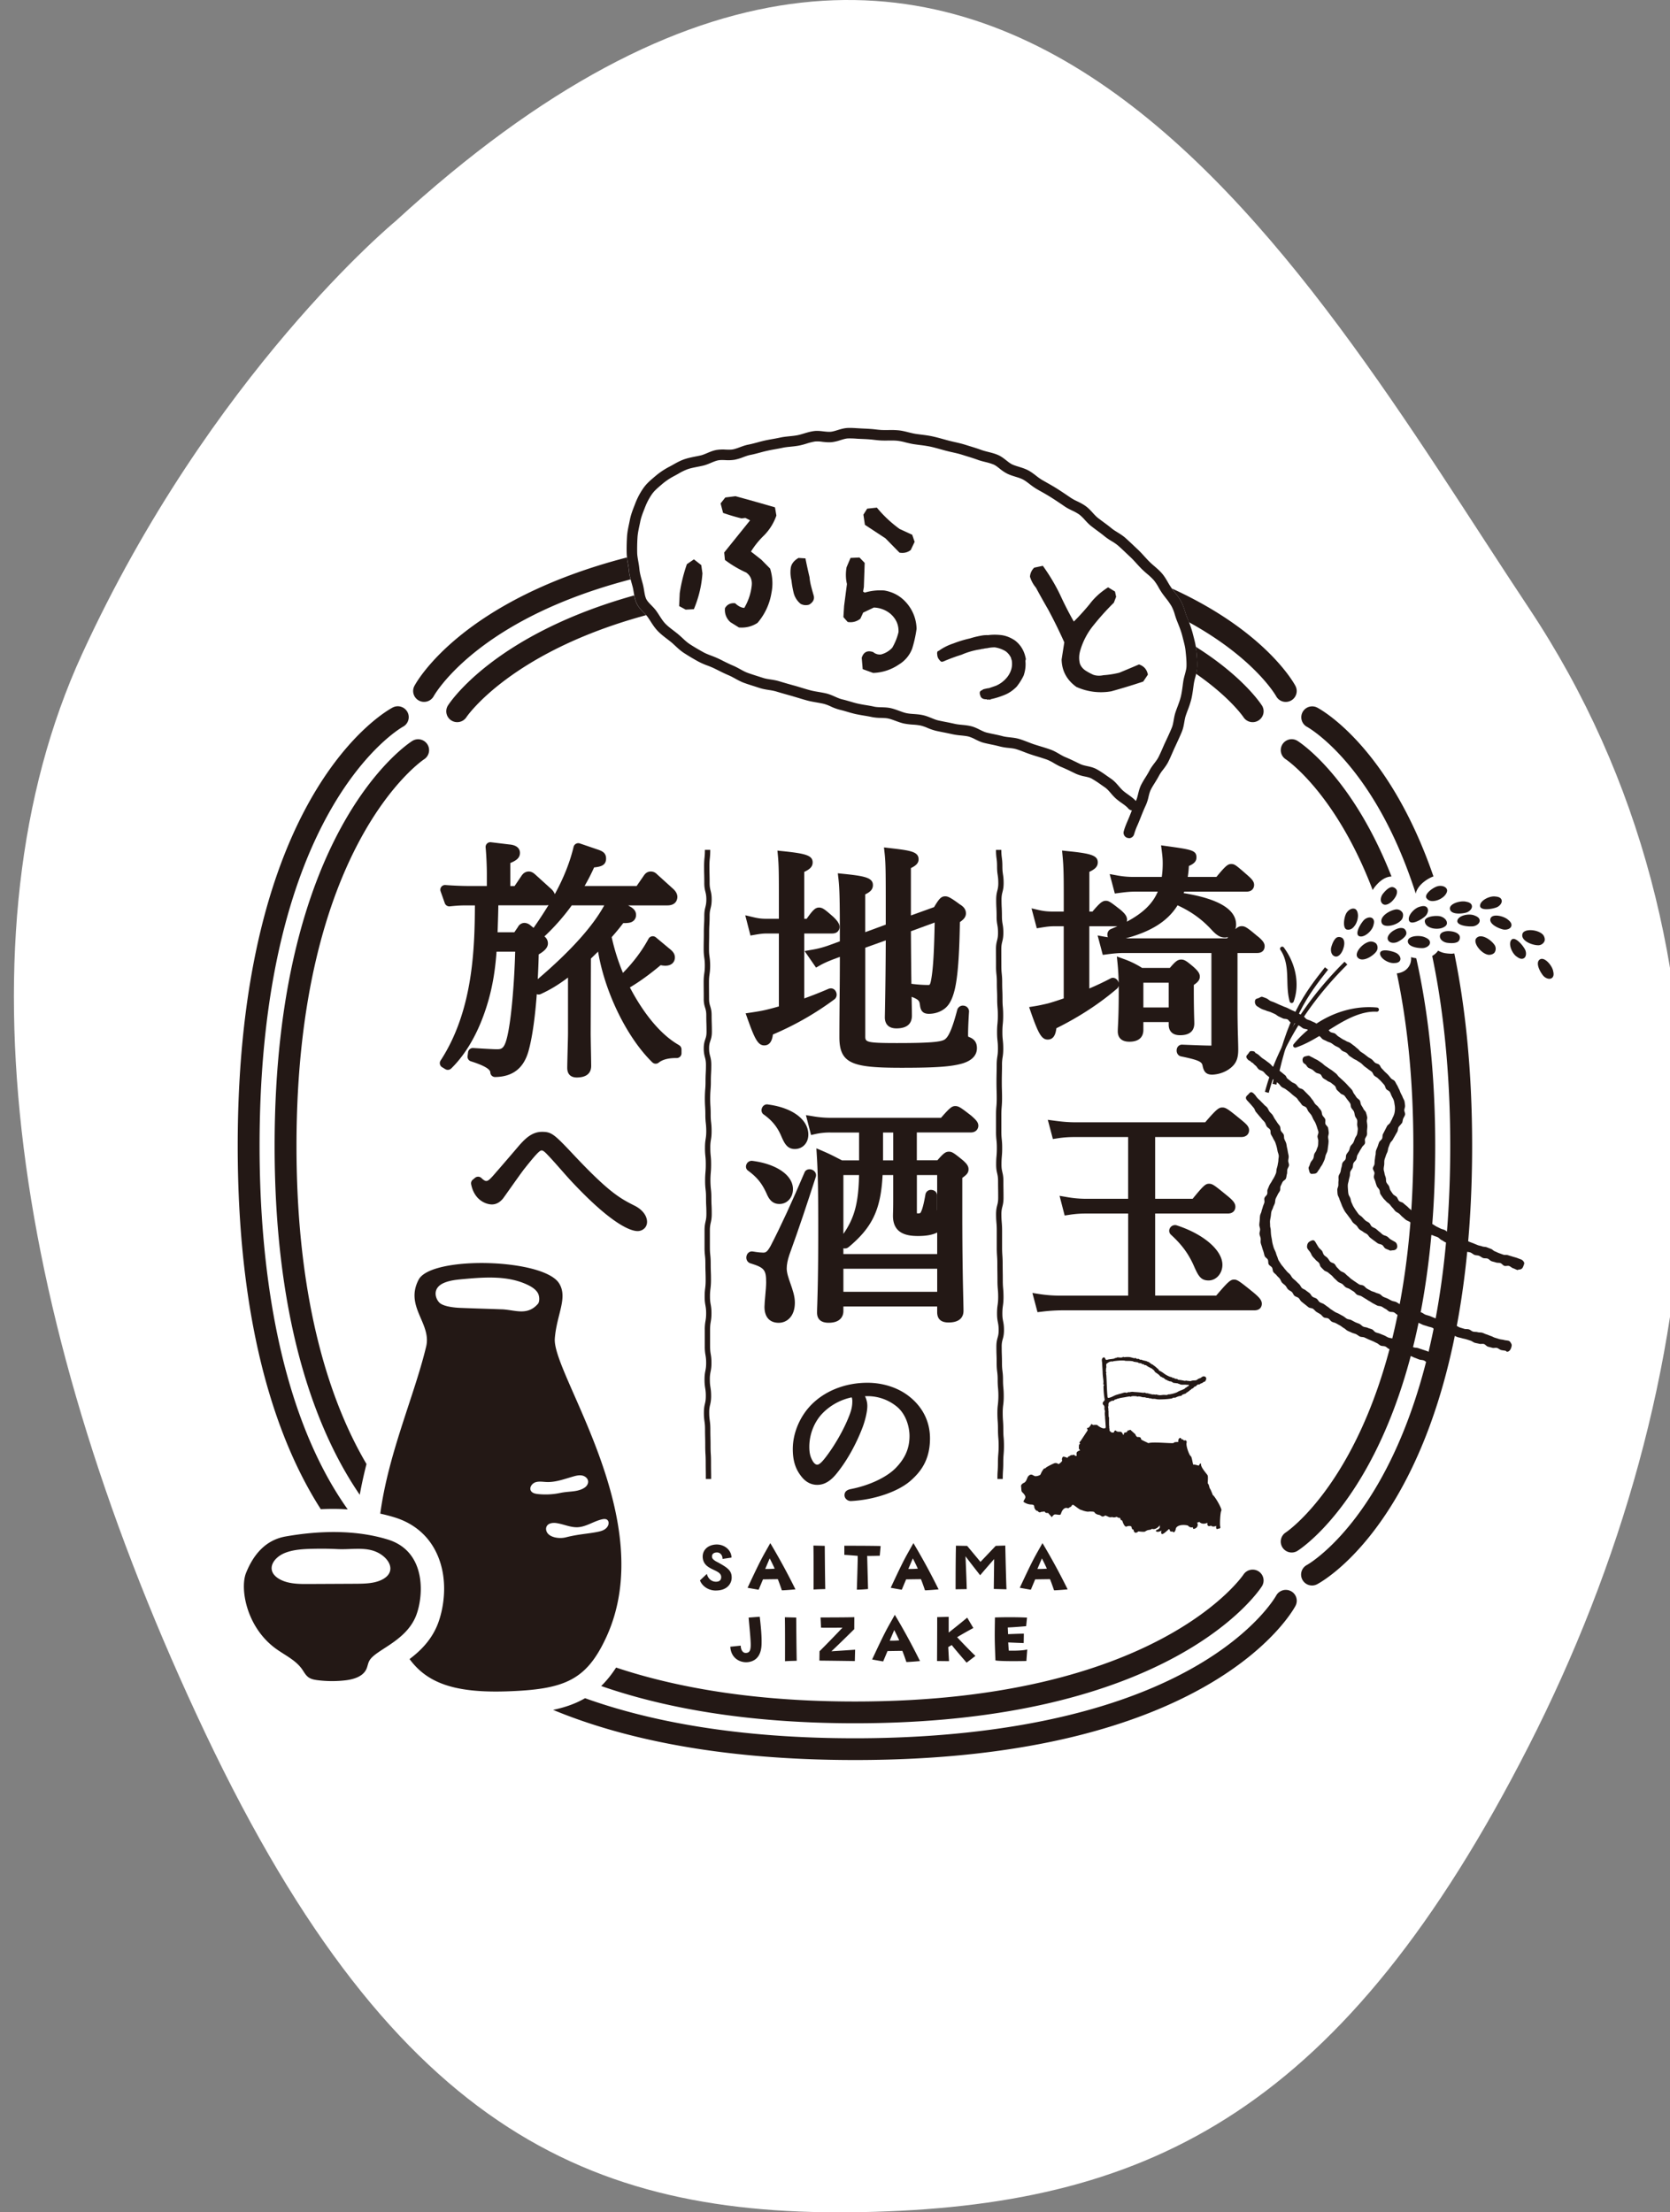
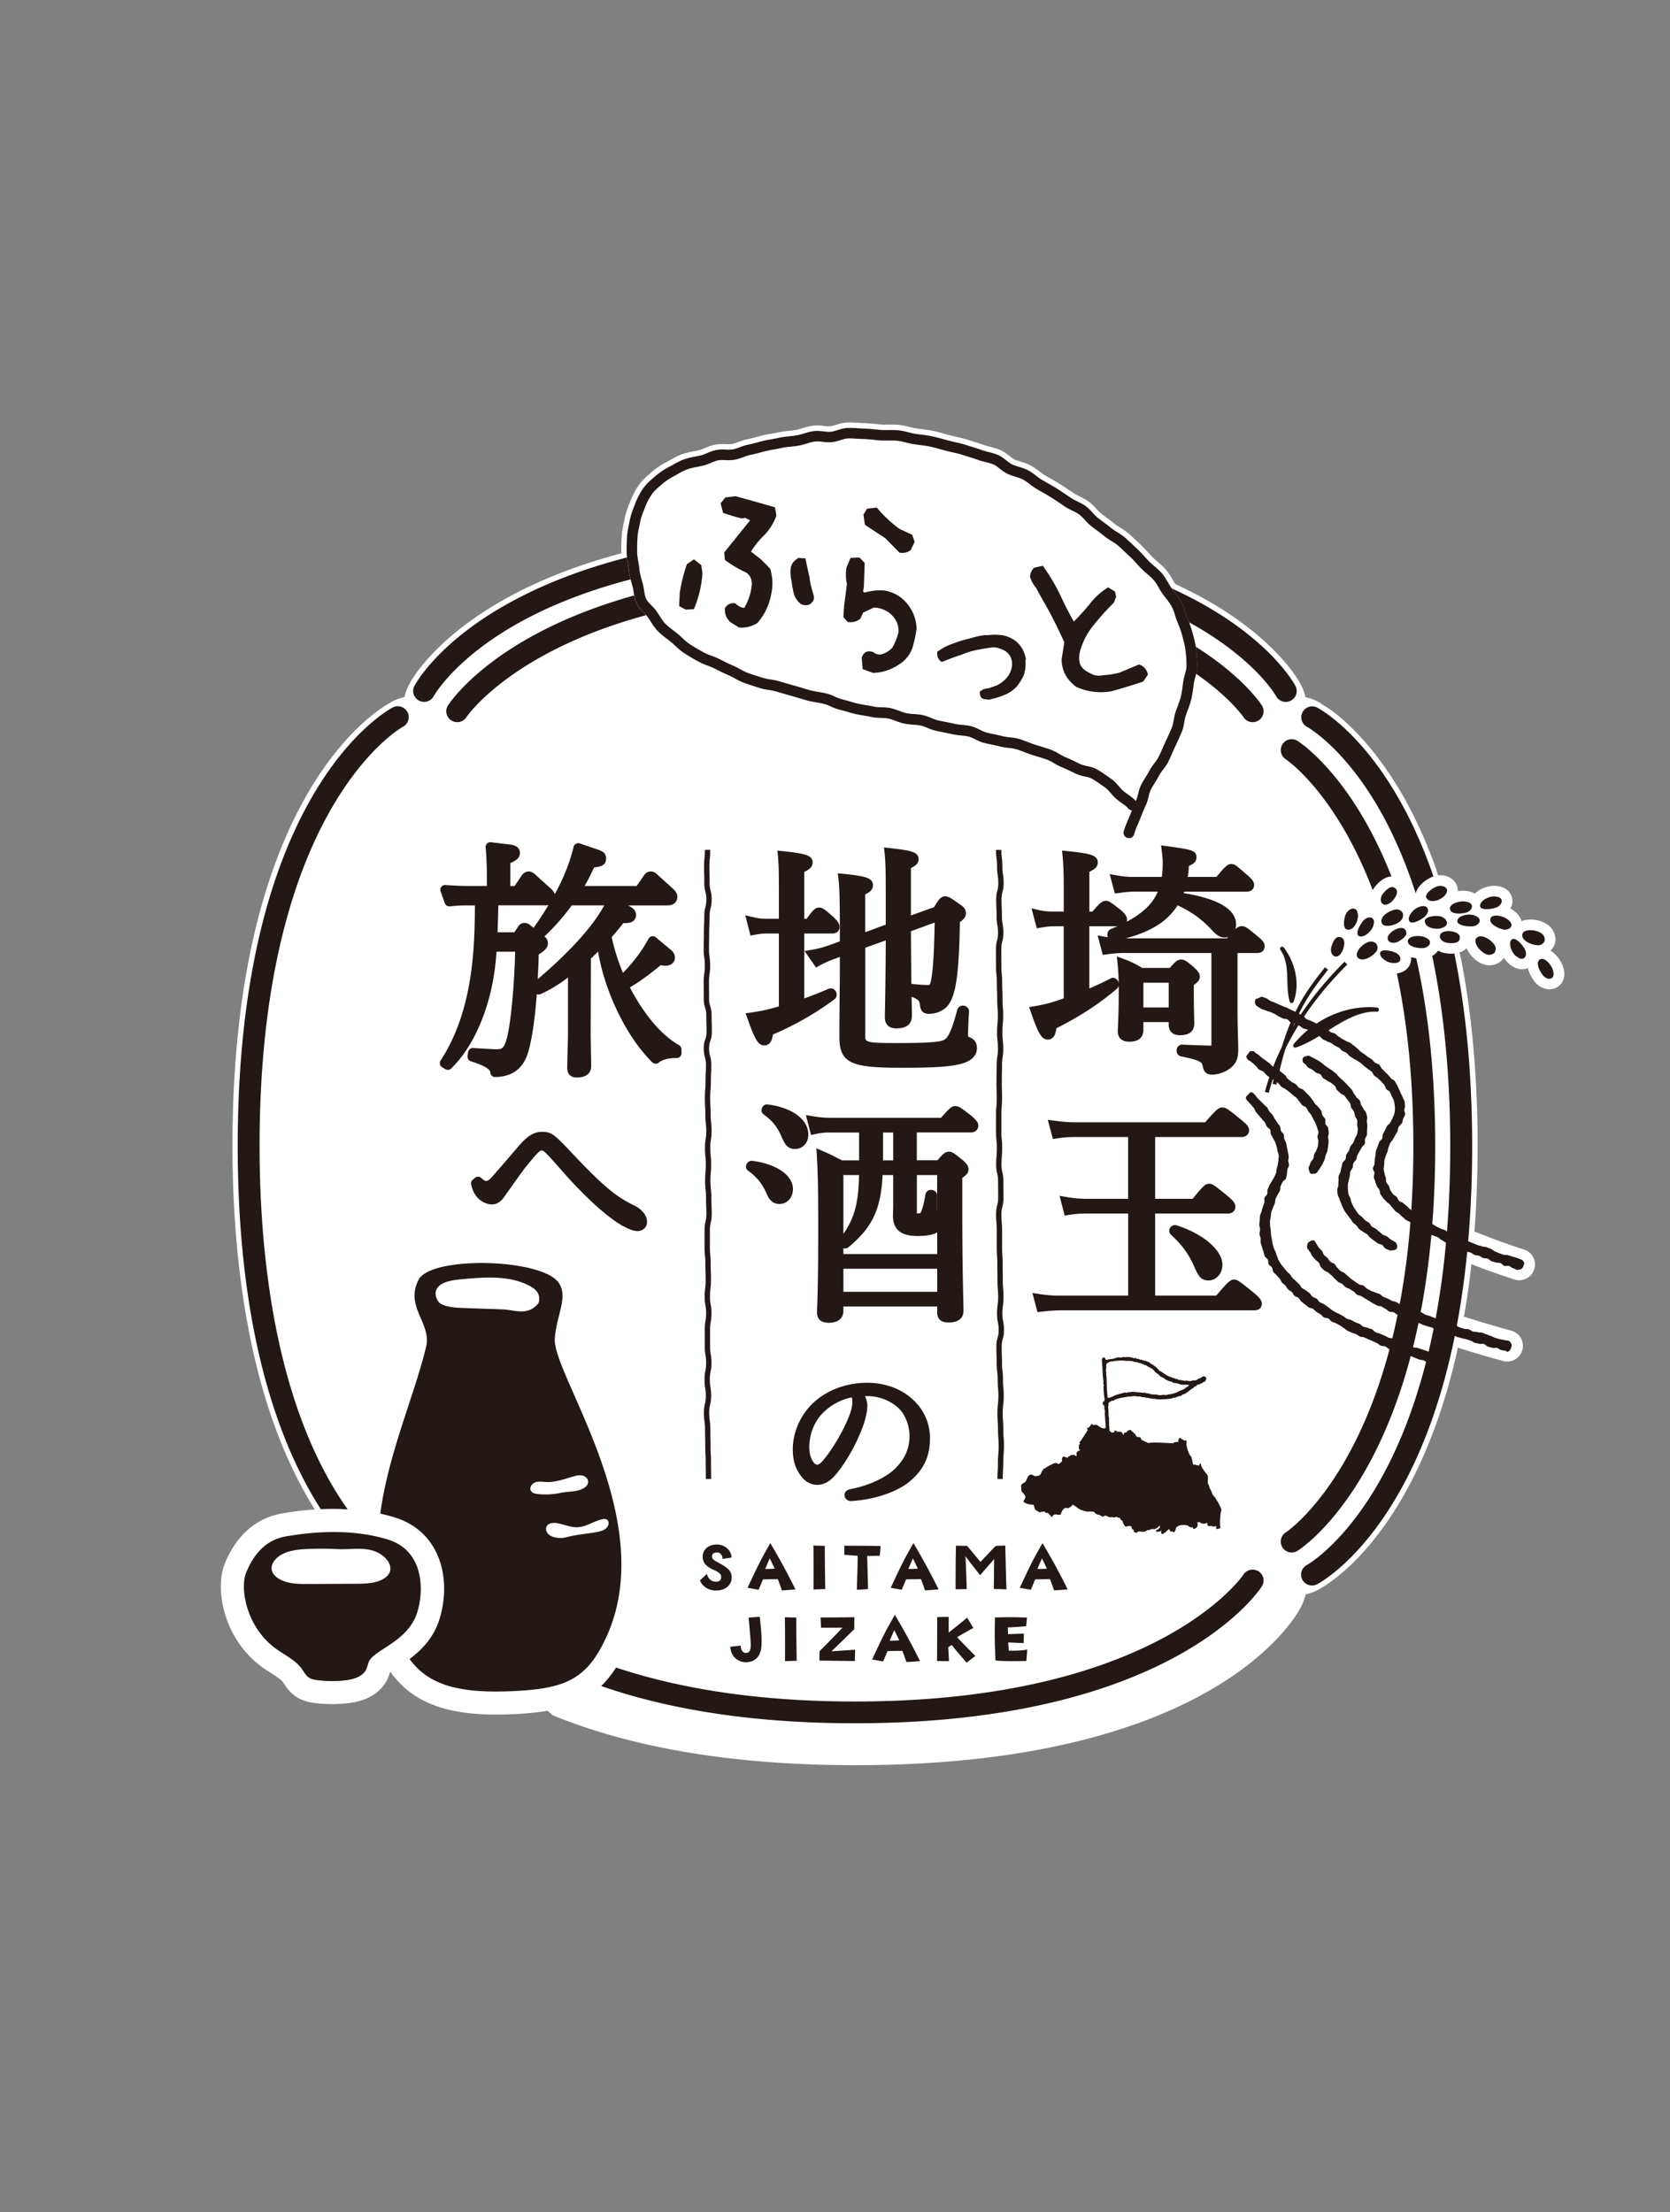
<svg xmlns="http://www.w3.org/2000/svg" width="120" height="159" fill="none">
  <rect width="100%" height="100%" fill="#808080" stroke="none" />
  <g clip-path="url(#a)">
-     <path fill="#fff" d="M28.407 15.907S15.123 26.872 5.889 47.023c-9.235 20.15-4.897 48.524 8.873 77.564 13.77 29.041 28.187 34.967 48.112 34.374s33.696-7.409 46.978-33.486c13.285-26.076 16.362-57.192 0-81.787-16.36-24.596-38.84-66.896-81.445-27.78" />
    <path fill="#fff" d="M112.35 69.625c-.092-.444-.455-1.01-.936-1.294q.133-.131.229-.305c.269-.492.071-1.095-.253-1.413-.503-.494-1.347-.611-1.889-.47-.06.016-.111.042-.167.064-.059-.211-.19-.444-.465-.68a1.7 1.7 0 0 0-.337-.228c.134-.243.19-.527.105-.822-.077-.265-.32-.72-1.108-.805-.468-.054-1.033.122-1.438.452-.04.033-.072.069-.107.105a1.7 1.7 0 0 0-.491-.177 2 2 0 0 0-.741.001 1 1 0 0 0-.119-.531c-.24-.441-.763-.67-1.303-.608l-.103-.37c-.737-2.082-1.605-3.977-2.579-5.635-2.176-3.699-4.524-5.66-5.638-6.279q-.011-.011-.024-.021-.437-.33-1.175-.501a4 4 0 0 0-.4-1.021c-.222-.41-2.37-4.077-8.954-7.106-.072-.102-.137-.214-.208-.336-.128-.22-.273-.471-.48-.71a5.5 5.5 0 0 0-.588-.56q-.162-.138-.318-.286a10 10 0 0 1-.366-.39 9 9 0 0 0-.48-.498l-.286-.271a26 26 0 0 0-.611-.566 4.4 4.4 0 0 0-.637-.45 3 3 0 0 1-.375-.256c-.198-.163-.4-.313-.614-.47q-.185-.136-.362-.274c-.106-.083-.213-.2-.335-.332a4 4 0 0 0-.555-.524c-.23-.17-.47-.286-.682-.39-.149-.074-.29-.141-.398-.215a33 33 0 0 0-1.024-.68c-.246-.156-.496-.297-.742-.436l-.321-.183c-.12-.071-.248-.169-.388-.275-.182-.141-.39-.3-.633-.428a4 4 0 0 0-.745-.285c-.157-.048-.305-.093-.42-.149a2.2 2.2 0 0 1-.35-.244c-.194-.153-.414-.326-.696-.446-.261-.11-.52-.174-.758-.234a4 4 0 0 1-.437-.125c-.298-.11-.591-.2-.875-.287l-.306-.094a10 10 0 0 0-.798-.204q-.206-.046-.407-.096-.191-.051-.378-.104c-.266-.073-.539-.15-.824-.21s-.564-.095-.82-.128q-.206-.025-.408-.055c-.153-.024-.306-.063-.467-.102a5 5 0 0 0-.753-.149 7 7 0 0 0-.792-.022c-.152.001-.303.004-.452-.003-.155-.008-.31-.027-.478-.047a13 13 0 0 0-.834-.058l-.412-.021a7 7 0 0 0-.763-.021c-.317.015-.602.103-.833.174a2.3 2.3 0 0 1-.39.099 2.5 2.5 0 0 1-.44-.026 3 3 0 0 0-.812-.018c-.285.04-.541.117-.778.19-.154.046-.299.09-.426.112-.169.032-.337.048-.518.066-.23.024-.465.048-.705.1q-.277.06-.54.104-.346.058-.66.13c-.15.037-.298.076-.466.122a9 9 0 0 1-.623.152c-.25.048-.474.132-.67.204-.16.059-.31.116-.434.137-.107.02-.255.013-.426.007-.212-.007-.478-.018-.754.033-.288.054-.534.158-.757.25-.142.06-.274.116-.384.143-.121.029-.24.053-.379.08-.253.05-.538.106-.82.201-.338.114-.616.27-.904.432l-.238.131a5.7 5.7 0 0 0-1.09.732l-.096.083c-.276.236-.588.503-.846.878a5.7 5.7 0 0 0-.615 1.178l-.056.146c-.122.314-.26.668-.34 1.087l-.046.223-.012.057c-.059.284-.127.607-.15.96-.027.405-.036.819-.027 1.232-11.476 3.056-14.839 8.68-15.18 9.303a3.9 3.9 0 0 0-.407 1.034c-.451.105-.819.255-1.075.434-1.156.64-11.28 6.986-11.28 31.807 0 7.54.998 18.05 5.692 25.774l.22.371c-.834.051-1.505.136-2.379.289-1.297.23-3.063 1.048-4.102 3.645-.692 1.727-.118 5.363 2.733 7.416.219.158.431.293.636.423.36.23.699.446.84.646q.036.05.068.102c.147.227.37.57.765.86.564.414 1.19.492 1.457.527a10 10 0 0 0 2.368.012c1.795-.204 2.549-1.088 2.866-1.794.07-.157.116-.299.149-.413l.045-.031.026.036c1.527 2.088 3.855 3.02 7.548 3.02q.432 0 .898-.017c1.048-.036 1.973-.115 2.811-.259l.371.324c5.802 2.382 13.111 3.589 21.726 3.589 25.097 0 31.348-10.106 31.971-11.244q.245-.41.407-1.034c.445-.105.81-.252 1.067-.43q.068-.037.205-.12.184-.112.483-.321l.002-.001q.193-.137.436-.328c1.966-1.547 5.615-5.357 7.982-13.513.246-.853.475-1.738.679-2.637l.073-.379a85 85 0 0 0 3.246.957q.148.04.303.04c.51 0 .96-.34 1.095-.83a1.13 1.13 0 0 0-.793-1.388 82 82 0 0 1-3.412-1.012l.074-.375q.046-.27.089-.542l.039-.25q.052-.333.1-.67l.054-.398.073-.546.046-.385.026-.208.036-.397a58 58 0 0 0 3.088 1.102q.173.057.356.057a1.133 1.133 0 0 0 1.013-1.639 1.12 1.12 0 0 0-.659-.564 53 53 0 0 1-3.579-1.306l.036-.393a80 80 0 0 0 .139-2.561l.007-.257q.021-.552.032-1.127l.008-.398q.009-.65.012-1.317v-.106a95 95 0 0 0-.021-1.942l-.003-.147a83 83 0 0 0-.055-1.55c-.01-.262-.024-.517-.037-.773a59 59 0 0 0-.046-.778c-.187-2.972-.54-5.773-1.048-8.333l-.102-.373q.117-.03.221-.078a1 1 0 0 0 .294-.23c.213.505.742 1.072 1.388 1.209q.118.025.249.025c.386 0 .817-.17 1.047-.543.14.225.319.419.524.557.298.204.56.273.78.273.169 0 .309-.042.422-.091.105.472.399.875.51 1.013.246.304.643.517 1.044.517.205 0 .413-.055.603-.184.228-.155.585-.528.416-1.3z" />
    <path fill="#231815" d="M103.325 98.148a.4.4 0 0 1-.114-.015c-.105-.033-.191-.117-.295-.151-.104-.035-.227-.008-.33-.04-.102-.034-.184-.137-.286-.172-.103-.034-.221-.028-.323-.064s-.202-.083-.305-.119-.197-.093-.3-.13c-.103-.035-.204-.079-.305-.115s-.235.008-.338-.03c-.102-.037-.191-.11-.292-.147s-.189-.117-.29-.157-.229-.014-.33-.054c-.101-.041-.178-.143-.277-.184-.1-.04-.228-.02-.328-.061s-.18-.138-.277-.18-.195-.1-.294-.141c-.1-.042-.203-.083-.3-.126-.099-.044-.198-.093-.296-.138s-.23-.021-.329-.068c-.098-.047-.182-.125-.28-.171s-.213-.063-.31-.111c-.096-.048-.202-.084-.298-.134-.097-.05-.172-.144-.267-.193s-.177-.133-.272-.184l-.285-.157c-.093-.053-.214-.065-.307-.119-.094-.054-.153-.17-.246-.225-.094-.055-.239-.028-.33-.085-.093-.058-.154-.167-.245-.226-.09-.058-.19-.108-.28-.166s-.156-.16-.243-.22c-.088-.062-.235-.047-.323-.11-.088-.064-.169-.14-.255-.204-.086-.065-.172-.136-.256-.203-.085-.068-.126-.192-.207-.261-.081-.07-.213-.089-.294-.16-.082-.07-.113-.2-.192-.273-.078-.073-.196-.112-.271-.189-.076-.076-.118-.189-.19-.267s-.175-.136-.244-.218c-.07-.08-.099-.2-.165-.285s-.158-.151-.222-.238c-.063-.087-.173-.146-.233-.235-.06-.088-.044-.23-.098-.32-.055-.092-.19-.143-.24-.238s-.015-.234-.062-.332c-.047-.097-.183-.157-.223-.256-.04-.1-.055-.215-.09-.317s-.072-.207-.1-.312-.074-.209-.097-.316c-.022-.106.008-.223-.007-.331s-.073-.212-.082-.32.046-.22.043-.329c-.004-.108-.06-.217-.058-.327.003-.11.021-.218.03-.326.01-.108.008-.219.025-.327.016-.108.084-.205.105-.313s.066-.206.092-.313c.026-.106.078-.2.11-.306s-.024-.232.01-.338c.035-.105.153-.175.192-.277s-.007-.236.036-.337c.044-.1.08-.202.126-.301.045-.1.119-.185.169-.282.05-.098.113-.186.165-.283q.078-.145.136-.295c.04-.1.027-.216.054-.322.028-.105.062-.202.077-.31.016-.108.044-.21.046-.32.001-.11.036-.218.025-.327s-.063-.209-.084-.318-.038-.212-.068-.319a4 4 0 0 0-.098-.31c-.04-.104-.109-.186-.154-.288s-.105-.185-.155-.284c-.05-.1-.006-.24-.062-.336s-.18-.144-.24-.237c-.06-.094-.08-.205-.143-.296-.064-.092-.153-.156-.217-.245-.065-.088-.14-.162-.21-.249s-.137-.165-.208-.25c-.071-.086-.086-.21-.158-.293-.073-.084-.14-.167-.213-.25-.074-.082-.145-.162-.222-.241-.07-.074-.128-.144-.125-.237s.074-.15.15-.22c.073-.069.135-.18.23-.177s.175.092.246.165c.075.08.13.176.2.254s.163.146.234.225.157.152.227.234c.069.083.173.14.24.224.066.084.099.198.162.284.064.085.159.156.219.243s.104.194.161.282c.058.089.125.18.18.27s.141.171.193.264c.051.094.025.233.072.328.047.094.153.17.195.267s.015.228.053.327c.037.1.097.195.128.296.03.1.037.213.061.317a4 4 0 0 1 .062.313c.017.105.05.21.058.317.007.106-.03.215-.032.321-.001.107.066.22.054.326s-.096.201-.119.306.002.22-.03.324-.03.22-.072.32c-.043.099-.186.149-.237.245-.053.097-.095.2-.142.295-.047.096-.006.24-.05.338s-.125.185-.166.284c-.04.099-.107.193-.143.294s-.027.222-.059.324c-.031.102-.098.2-.125.303-.027.104-.1.203-.122.308-.023.105-.026.22-.042.326-.017.105-.044.216-.055.324-.01.108.01.22.006.329-.003.108.044.217.047.325q.005.163.02.323c.01.107.033.213.053.32.02.106.027.215.054.32s.053.208.087.312c.035.103.088.196.13.298.04.1.06.208.107.307s.062.211.116.306c.055.094.116.183.175.276s.14.167.204.257.139.165.207.25c.067.086.162.143.233.227s.113.185.189.266c.075.08.166.138.243.216s.152.15.232.225.112.197.194.269c.083.072.198.1.282.17.085.071.174.127.26.196s.125.189.213.255c.087.066.208.081.297.144s.132.186.223.248c.09.061.206.08.298.14.093.061.174.13.266.189s.167.14.26.198c.094.057.18.123.274.178.093.056.2.086.295.141.096.056.19.104.287.158s.174.135.27.188.22.046.318.097.19.104.288.153c.098.05.204.075.303.123.1.048.17.147.269.194.1.046.22.04.32.087s.208.063.309.108c.1.045.161.168.262.213s.211.059.313.102c.1.044.2.081.301.123s.19.107.291.149.219.039.32.08c.101.04.21.058.311.099.101.04.175.148.277.187s.217.038.32.077c.102.039.196.096.299.133s.196.095.3.131.223.02.327.057.205.068.309.104l.309.103c.103.035.196.1.3.134.105.034.197.099.301.133.104.035.215.04.319.074.098.031.132.123.174.207s.083.16.051.257a.36.36 0 0 1-.339.258z" />
    <path fill="#231815" d="M108.287 97.147c-.033 0-.065-.054-.096-.063-.106-.028-.219-.028-.325-.057-.105-.028-.193-.121-.297-.15s-.233.02-.338-.01c-.104-.03-.212-.055-.316-.085s-.183-.157-.287-.187-.232.013-.336-.017-.216-.042-.32-.073c-.104-.032-.193-.116-.297-.149s-.208-.069-.311-.1c-.102-.032-.214-.047-.318-.079-.104-.031-.214-.049-.317-.082-.102-.033-.197-.098-.301-.132-.104-.035-.195-.108-.297-.143-.103-.034-.227-.013-.329-.048l-.309-.105c-.101-.034-.219-.039-.32-.075s-.181-.145-.282-.181-.214-.053-.315-.09c-.101-.038-.212-.062-.313-.1-.101-.037-.197-.097-.298-.135-.101-.037-.195-.105-.294-.144-.1-.039-.21-.064-.31-.105-.099-.04-.205-.075-.306-.117l-.3-.129c-.099-.042-.222-.04-.32-.083-.098-.042-.175-.145-.273-.189-.098-.043-.235-.012-.333-.057s-.173-.145-.271-.192c-.098-.046-.186-.12-.282-.166-.097-.047-.23-.032-.326-.08-.097-.048-.193-.104-.29-.153-.096-.05-.185-.12-.28-.17s-.184-.12-.278-.172c-.093-.053-.185-.117-.279-.17-.093-.053-.221-.056-.313-.111-.093-.056-.153-.17-.243-.227s-.186-.114-.276-.174-.213-.076-.3-.138c-.088-.061-.153-.163-.24-.227-.088-.063-.207-.09-.293-.154-.086-.065-.157-.155-.241-.222-.085-.068-.145-.168-.227-.238-.08-.069-.17-.135-.25-.207s-.217-.088-.294-.163a8 8 0 0 1-.23-.233c-.075-.078-.076-.227-.147-.308s-.173-.138-.241-.22c-.068-.083-.154-.158-.219-.243-.065-.086-.098-.198-.157-.287s-.139-.17-.194-.261c-.053-.087-.046-.19-.022-.28a.36.36 0 0 1 .157-.23c.088-.053.204-.116.294-.094s.145.145.198.232c.056.093.11.189.172.28s.163.152.23.239c.066.087.08.215.15.3.07.086.178.134.253.216.076.083.12.186.198.266s.219.087.3.162c.082.075.116.194.2.267.082.074.147.164.233.233s.205.091.293.159c.087.068.155.154.245.22.09.064.159.152.25.215.093.063.179.128.27.188.093.06.18.124.274.183.093.058.229.043.324.099s.158.16.255.215q.143.08.288.157c.097.053.211.066.31.119.097.052.21.064.31.114s.167.148.267.198.205.077.305.125c.099.048.19.106.291.153.101.046.217.048.318.094.101.047.184.12.286.165.103.046.181.131.284.174.102.044.219.043.321.085s.177.142.281.184.215.05.318.09c.102.04.228.015.332.054.104.04.187.122.291.16.104.04.211.058.315.097s.201.089.305.126.196.1.3.137c.104.036.231.004.335.04s.176.16.28.194.225.02.329.054.201.091.305.124.193.114.298.147c.106.034.21.062.315.095s.228.006.334.04c.105.032.19.127.295.158.106.032.227.01.332.042s.225.01.332.042.202.089.308.119.203.084.309.115c.105.032.2.098.306.128s.21.066.315.096.219.032.326.062.22.027.326.057c.098.027.146.124.193.205s.036.153.009.251c-.045.164-.142.33-.305.33zM94.378 84.359c-.063 0-.13.027-.188-.008-.088-.05-.101-.147-.125-.239-.025-.091-.058-.18-.006-.268.057-.096.073-.21.122-.305.053-.099.14-.175.184-.272.047-.102.038-.222.074-.32.039-.104.128-.188.157-.29.03-.108.09-.208.11-.313.02-.11.012-.223.02-.33.01-.106-.05-.219-.055-.326-.005-.106.081-.228.065-.334-.017-.107-.067-.213-.095-.319-.029-.105-.071-.207-.112-.309-.04-.102-.108-.189-.158-.286-.05-.098-.085-.201-.143-.295-.06-.093-.14-.168-.204-.256-.065-.089-.092-.204-.163-.288-.07-.085-.217-.097-.293-.178s-.123-.178-.202-.256c-.078-.078-.12-.186-.203-.261s-.174-.131-.258-.203-.162-.146-.248-.216-.174-.13-.262-.197c-.093-.073-.214-.105-.302-.172-.093-.074-.149-.188-.236-.256-.094-.073-.174-.157-.261-.225-.095-.073-.23-.087-.316-.154-.094-.075-.179-.154-.264-.22-.096-.075-.158-.181-.242-.247-.098-.077-.231-.093-.314-.156-.103-.08-.15-.204-.23-.266-.11-.087-.182-.179-.253-.233l-.013.017c-.04-.03-.07-.07-.106-.1-.075-.058-.104-.058-.111-.064 0-.004-.017-.004-.02-.007-.081-.078-.15-.15-.167-.236-.019-.085.05-.138.13-.239.084-.106.11-.19.198-.19.073 0 .183-.01.299.066.006.003-.021.031-.017.034.12.086.133.068.25.158.08.06.155.147.257.227.136.105.146.09.282.196s.139.1.273.207.113.134.25.24c.135.104.17.06.304.167s.138.1.273.207c.134.107.13.11.267.216.135.107.08.178.215.283.136.105.135.108.27.213.088.067.207.093.293.163s.142.175.225.247.226.076.309.15c.083.073.157.157.235.234.078.076.157.159.232.237s.133.179.206.261.114.19.182.278c.068.087.175.146.237.236s.148.17.203.264c.056.093.043.23.092.327.05.097.154.172.195.275.04.102-.012.237.02.342.031.105.169.183.191.291.023.108.035.22.047.332.012.11-.047.223-.044.335.003.11.038.219.03.33q-.009.164-.034.33c-.019.111-.023.22-.049.33-.025.11-.087.203-.122.31-.034.109-.044.217-.086.322s-.09.2-.139.302c-.048.102-.122.183-.175.283-.052.101-.126.179-.183.277-.07.117-.178.147-.305.147z" />
    <path fill="#231815" d="M100.049 89.863c-.063 0-.136.037-.195.003-.097-.056-.212-.08-.306-.137-.093-.057-.141-.195-.233-.254s-.228-.06-.319-.12c-.09-.06-.18-.135-.268-.196-.09-.062-.18-.135-.265-.2-.087-.064-.14-.184-.225-.252-.09-.069-.2-.105-.284-.174-.087-.072-.197-.114-.277-.186-.085-.077-.129-.19-.205-.266-.082-.08-.18-.138-.252-.216-.077-.084-.12-.192-.187-.275-.073-.088-.135-.175-.198-.262-.066-.094-.142-.173-.197-.265-.06-.097-.106-.195-.154-.29-.05-.101-.085-.205-.124-.304-.04-.105-.089-.203-.118-.306-.028-.104-.105-.206-.123-.312s-.02-.224-.026-.332.07-.22.075-.329-.003-.217.012-.325c.016-.109-.016-.226.007-.334.022-.108.104-.2.134-.304.03-.106.033-.218.07-.323s.032-.224.075-.326.172-.165.217-.266c.045-.1.013-.235.062-.334.048-.1.134-.179.184-.278s.058-.218.11-.315c.051-.098.153-.168.205-.266.053-.099.081-.209.12-.308.04-.099.127-.196.151-.301s.038-.224.049-.333c.01-.11-.038-.223-.044-.334-.006-.11.022-.223.001-.333s-.12-.194-.153-.3c-.034-.107-.035-.216-.08-.32-.046-.103-.133-.174-.189-.272-.053-.093-.026-.237-.089-.331-.059-.089-.131-.177-.2-.266-.065-.085-.126-.181-.198-.267s-.219-.096-.296-.179-.155-.148-.237-.228-.081-.231-.164-.306-.172-.137-.258-.209-.208-.091-.295-.162c-.088-.07-.189-.11-.28-.178-.09-.068-.113-.215-.203-.28-.09-.064-.225-.061-.318-.124-.094-.063-.166-.146-.258-.207-.092-.062-.205-.087-.299-.149-.093-.061-.134-.2-.23-.258-.087-.054-.142-.096-.163-.19-.022-.092-.026-.176.027-.263.054-.086.138-.096.23-.117s.172-.05.26.003c.093.057.197.093.286.15.09.057.198.094.287.153q.135.089.268.181c.088.06.163.146.25.207.085.062.182.12.266.182.085.063.186.116.269.182s.172.133.253.2c.081.068.137.175.216.244.078.07.163.144.24.216s.16.147.233.222c.079.078.148.16.219.236.075.081.152.156.22.236.071.084.094.202.157.285.068.087.122.177.181.263.063.09.181.14.235.23.058.094.049.22.097.311.051.098.12.18.161.277.044.102.156.175.187.274.035.105.064.213.086.314.024.106-.034.227-.022.33.013.108.031.213.034.317.003.103-.012.213-.02.318-.01.105.013.22-.007.323s-.108.193-.139.294c-.03.1.03.24-.01.338-.04.097-.157.166-.207.26-.051.096-.117.184-.167.279-.05.094-.11.189-.16.283-.05.095-.04.224-.087.32-.049.096-.156.17-.2.267-.043.098-.024.228-.063.327-.04.1-.128.186-.161.287-.034.1-.015.222-.041.326-.026.103-.057.208-.076.314-.018.105-.06.211-.064.32-.005.107.004.217.012.325.007.108.013.216.036.324s.1.192.136.297.039.212.087.313c.045.094.082.198.139.294.054.088.11.184.176.274.062.085.121.179.193.265.068.08.174.13.252.211.073.075.144.158.227.233.076.072.19.105.275.177.08.068.11.201.198.27.083.065.198.095.288.16.085.064.159.146.25.21.093.065.159.151.252.211.094.06.21.072.304.13.093.06.16.152.254.21.095.056.187.107.284.163a.32.32 0 0 1 .167.201c.026.09.04.188-.012.276-.069.119-.197.144-.325.144z" />
    <path fill="#231815" d="M109.155 91.238c-.038 0-.088.048-.127.036-.104-.035-.199-.092-.302-.125s-.187-.129-.288-.163c-.101-.035-.24.025-.341-.01-.101-.034-.175-.159-.277-.195s-.226-.012-.329-.048-.213-.055-.314-.091-.178-.147-.279-.185c-.101-.037-.231-.006-.332-.045s-.187-.12-.288-.159-.224-.025-.324-.064c-.099-.04-.184-.128-.283-.169-.1-.04-.222-.036-.322-.076-.099-.04-.178-.14-.277-.182s-.231-.015-.331-.057c-.099-.042-.19-.11-.288-.154s-.178-.136-.276-.18c-.098-.045-.22-.044-.318-.09-.098-.044-.185-.118-.282-.164s-.17-.149-.265-.197-.211-.067-.307-.117c-.095-.05-.226-.042-.319-.093-.094-.051-.195-.103-.287-.156s-.154-.171-.246-.225-.203-.087-.294-.143-.16-.156-.249-.213-.205-.085-.292-.145c-.088-.06-.202-.094-.29-.155-.087-.062-.164-.147-.249-.212-.084-.064-.152-.16-.233-.228s-.195-.11-.273-.181c-.079-.073-.136-.176-.212-.25-.075-.073-.137-.17-.208-.247-.07-.078-.182-.131-.248-.212-.067-.081-.159-.156-.22-.242a5 5 0 0 1-.185-.27c-.056-.09-.039-.228-.086-.323-.047-.094-.146-.17-.185-.27a3 3 0 0 1-.1-.307c-.028-.102-.089-.205-.108-.308s.05-.225.042-.33c-.01-.105-.112-.212-.112-.319 0-.106.106-.21.115-.316s.006-.213.024-.319c.018-.105.021-.213.047-.316s.006-.22.037-.324c.032-.104.083-.2.12-.302s.064-.206.107-.305.164-.162.21-.26c.045-.097.014-.23.063-.325l.148-.287.146-.287c.05-.094.173-.15.224-.244l.151-.284c.014-.024.002-.03.015-.054.055-.097.1-.201.13-.303s.044-.216.048-.326a1.4 1.4 0 0 0-.024-.327c-.018-.102-.027-.216-.065-.323-.034-.099-.096-.193-.144-.294-.047-.095-.077-.204-.135-.299-.055-.09-.197-.124-.262-.213-.065-.088-.07-.213-.142-.299-.07-.085-.142-.16-.215-.243s-.154-.148-.233-.226c-.078-.078-.185-.116-.265-.191s-.101-.207-.183-.28c-.081-.071-.18-.122-.262-.191-.083-.07-.175-.128-.26-.195-.084-.068-.153-.154-.24-.221-.085-.068-.182-.116-.27-.18-.087-.065-.197-.095-.286-.158s-.18-.118-.27-.18c-.09-.061-.142-.174-.232-.234s-.202-.086-.294-.144c-.092-.059-.151-.165-.243-.224s-.198-.093-.29-.15-.175-.129-.268-.184c-.094-.056-.21-.073-.303-.127-.094-.054-.2-.088-.293-.142s-.15-.174-.244-.228-.192-.102-.287-.155l-.286-.154c-.095-.052-.189-.11-.284-.16s-.223-.043-.318-.093-.177-.135-.272-.183-.182-.123-.277-.17c-.095-.049-.238-.013-.333-.06-.095-.046-.153-.186-.248-.232-.1-.048-.233-.023-.327-.07l-.294-.139c-.103-.048-.183-.13-.276-.174q-.157-.072-.296-.133c-.107-.048-.22-.063-.309-.102-.113-.052-.222-.074-.305-.112-.182-.08-.272-.157-.282-.162a.393.393 0 0 1-.221-.503c.039-.094.161-.102.249-.138.087-.036.184-.12.277-.08.033.013.143.044.303.115.083.036.162.127.275.178.09.041.196.068.303.116l.294.134c.094.043.196.08.297.127.094.044.2.072.302.12.095.045.19.096.29.144s.195.085.295.134c.1.05.187.104.287.152s.182.114.28.163c.098.05.152.171.25.22.098.05.207.068.303.12.097.05.198.084.295.136s.172.134.267.186c.095.053.23.027.325.081l.28.165c.093.054.144.18.238.234.093.054.22.05.313.105.094.056.159.155.25.21.093.056.18.12.272.178s.196.094.287.153.208.076.298.137c.09.06.172.133.261.193s.162.147.25.209c.087.061.147.163.234.226s.183.116.269.18l.255.199c.084.066.191.106.274.174s.147.163.228.232c.081.07.222.077.302.147.08.071.11.202.187.275s.146.16.221.234.162.144.234.223c.073.078.138.168.205.247.068.08.204.116.269.2s.105.195.164.282.092.198.145.29.08.2.125.295.104.19.139.289c.036.103.107.193.13.294.022.1.033.214.042.318.009.103-.047.212-.053.317s.077.225.054.328c-.022.104-.098.196-.137.296s-.035.22-.087.315c-.014.024-.031.015-.043.038-.052.094-.152.16-.203.255-.051.094-.035.225-.086.32-.051.094-.11.184-.16.279-.05.094-.11.184-.157.28s-.152.167-.196.265c-.044.097-.078.202-.118.3s-.042.215-.076.314c-.035.099-.093.196-.121.298-.029.102-.079.204-.098.31-.02.105-.006.217-.017.324-.01.106-.039.214-.037.321.001.106.048.212.061.318.014.107.064.201.09.306.028.105.002.221.043.323.04.098.131.174.183.272.05.097.048.219.11.312.058.087.117.182.185.27.065.083.189.122.263.204.07.078.093.207.172.285.075.074.218.08.301.154.083.073.16.14.246.208.086.07.149.153.238.22.089.068.153.156.243.219.091.063.162.145.254.207.092.061.211.07.304.129.094.058.159.153.254.208.095.056.202.081.297.137.095.055.172.132.27.185s.181.118.279.17c.098.05.193.095.292.145.1.05.211.061.309.11.098.047.171.143.27.19.1.046.24-.002.34.043.099.046.178.13.279.173.101.044.214.048.315.092.101.043.17.148.271.192.102.043.187.112.289.153s.203.075.304.116l.302.124c.102.04.213.05.315.089s.222.024.326.063.2.078.305.117.179.14.282.177.196.093.3.129.203.074.306.11.229 0 .333.035c.104.037.208.062.312.097.104.034.21.058.314.093s.202.08.306.114a.42.42 0 0 1 .22.207c.043.084-.012.175-.045.273-.051.155-.146.248-.301.248zM78.43 102.336s-.182.32-.278.285c-.097-.034.025.156-.005.191-.03.034-.483.74-.522.78s-.104.089 0 .178c0 0-.1.007-.098.15.003.142-.043.19.09.312 0 0-.156.048-.224.121-.068.075-.02.238-.026.265s-.11.034-.157-.035c-.046-.069-.05-.021-.096-.013-.045.007-.195-.009-.23.067 0 0-.165.042-.174.144 0 0-.29-.129-.337-.075s-.089.156-.054.245c.035.088-.265.306-.276.272-.01-.035-.152-.103-.273-.062-.119.04-.597.278-.632.339-.035.062-.075-.007-.15.081a1.5 1.5 0 0 0-.212.374c-.02.075-.273.156-.402.135-.13-.021-.287-.258-.512.041-.081.142-.096.306-.246.42 0 0-.273.102-.245.278.027.177.007.339.075.406.068.068.26.251.232.388-.027.135-.178.271-.116.325a1 1 0 0 0 .538.183c.252.008.206.13.22.191.013.062.075.258.259.278 0 0 .062.135.205.075.108-.054.17-.008.21-.035.042-.027.042-.03.11.05.067.079.218.031.224.058s.211.231.233.278c.02.047.116-.177.245-.183.13-.008.341.061.395.007.055-.054.068-.264.239-.406s.279-.027.335-.054.095-.081.156-.089c.062-.007.082-.21.22-.129.135.081.47.374.578.353.095.061.457.15.52.108.075.007.375-.014.394.054.021.067.178.169.314.183s.205.17.348.108c.144-.062.09-.081.239-.014.15.068.178.103.348.068.134.012.122.054.362-.019 0 0 .081.094.232.075 0 0 .035.217.151.183 0 0 .143.509.314.441.17-.068.3-.042.34.006s.014.218.158.212c0 0 .027.406.354.129 0 0 .465.067.492 0 0 0 .12-.077.21-.095.035-.007.233-.021.266-.094 0 0 .28.169.649-.347 0 0-.136.15-.068.231 0 0-.04.135-.205.191s-.076.163.081.142a.4.4 0 0 0 .225-.094s-.116.445.238.165c.355-.281.266-.281.335-.24.068.04-.027.19.232.15 0 0 .151.223.246-.251.198-.32.833-.197.86-.17s.136.17.362.116c0 0-.062.231.225.048.21-.183.061-.393.061-.393s.109.027.151-.054c0 0 .205.264.6.075 0 0-.08.347.26.21 0 0 .122.135.368.013 0 0-.048.299.116.218s.035-.007.035-.007.191-.014.143-.143-.003-1.052.075-1.16c.079-.108-.478-1.06-.613-1.12 0 0-.17-.462-.225-.489 0 0-.075-.34-.122-.326-.047.013.04-.503-.035-.618-.075-.116-.465-.544-.465-.761 0-.218-.164.081-.164.081s-.321-.102-.375-.068c-.055.035-.102-.563-.201-.618-.1-.054-.348-.719-.299-.945.05-.223-.143-.21-.182-.163 0 0-.066-.129-.163-.089-.07-.108-.115-.177-.219-.027-.05.105-.028.21-.028.21s-.314-.013-.325.062c-.01.075-1.51-.102-1.825.021-.334-.17-.532-.231-.532-.312s-.081-.143-.214-.129-.19-.197-.19-.197-.308-.272-.344-.312c-.036-.041-.098.048-.163.034s-.056.054-.098.108c-.042.055-.214.021-.217.116-.002.095-.063.095-.063.095s-.055-.232-.213-.224c-.157.007-.248-.008-.294-.075-.047-.068-.162.067-.145.108.016.041-.181.035-.216-.008-.034-.04-.317-.312-.476-.271s-.48-.191-.493-.224c-.014-.034-.263-.027-.289-.013-.025.013-.143-.081-.143-.081z" />
    <path fill="#231815" fill-rule="evenodd" d="M86.63 98.965c-.025-.029-.105-.044-.115-.045-.107-.017-.154.067-.19.073-.027.003-.017.026-.026.03-.066.029-.127.04-.19.074-.056.03-.098.08-.16.099-.066.021-.167.01-.25.023-.07.01-.14.043-.193.044-.032 0-.046-.016-.086-.019-.026-.003-.058.006-.083.007-.02 0-.03-.025-.03-.025-.113-.003-.218.031-.254-.004-.003-.002-.116-.018-.114-.018-.142-.034-.22-.021-.315-.056-.003-.002 0-.026-.003-.029-.002-.003-.088-.02-.087-.02-.054-.008-.078 0-.114-.017-.023-.012-.044-.044-.06-.05-.023-.009-.06.012-.083.008-.011-.002-.047-.045-.06-.051-.047-.017-.099-.026-.145-.042a1.3 1.3 0 0 1-.206-.093c-.03-.018-.058-.03-.089-.048-.169-.105-.309-.239-.478-.293-.025-.038-.036-.069-.066-.107-.024-.028-.06-.045-.092-.075a1.5 1.5 0 0 0-.244-.2c-.02-.013-.041-.04-.06-.052-.02-.01-.04-.013-.058-.022-.09-.045-.238-.198-.327-.194-.03 0-.019-.02-.03-.025-.124-.041-.3-.065-.376-.105-.054-.029-.08-.002-.142-.016-.01-.002-.047-.046-.062-.05-.052-.014-.113 0-.17-.013-.01-.003-.045-.048-.06-.05-.035-.008-.077.016-.112.01-.12-.024-.244-.07-.345-.08-.15-.015-.282.003-.394.008-.017 0-.035-.024-.03-.026-.042.002-.054.029-.082.036-.145.04-.268-.009-.365.006-.031.005-.042.024-.081.036-.026.008-.057.003-.083.008-.023.003-.023.028-.026.03-.205.058-.386.037-.58.11.006-.038-.044-.011-.06-.023-.017-.015-.019-.065-.035-.081-.046-.044-.032-.113-.148-.07-.15.096-.082.265-.076.399.01.246.034.523.037.696.004.222.05.452.058.64.002.063-.012.13-.01.196l.027-.003c.036.024-.015.125-.015.141.007.36.036.671.087.944-.006.132-.154.147-.141.293.001.075.089.131.1.159.049.14.011.14.022.251.006.049.037.094.04.136s-.015.093-.015.142c0 .105.014.199.025.294h-.007c.022.283.046.548.053.728 0 .028-.022.021-.025.03-.041.171-.025.406.15.406.07-.028.105-.064.102-.121 0-.03.02-.018.025-.03a.33.33 0 0 0 .012-.17c-.015-.108-.022-.075-.013-.139.004-.035-.01-.077-.01-.111-.008-.187-.004-.398-.007-.604h-.026c-.007-.148-.012-.289-.007-.393.001-.045-.02-.095-.014-.138.012-.078 0-.059-.012-.14l-.007-.082c0-.02.025-.03.025-.03.003-.092-.012-.191.034-.255.034-.049.114-.071.13-.097l.082-.034c.042-.015.098.003.14-.014.011-.004.037-.054.05-.06.079-.034.17-.042.19-.073.005-.008.047 0 .056-.005.142-.054.285-.07.442-.096.134-.022.297-.061.416-.066.015 0 .037.026.03.026.034-.003.058-.029.109-.038.143-.027.247 0 .338-.003.023 0 .027.026.03.026.036.003.075-.011.112-.011.135-.003.2.038.315.056.092.013.131-.006.17.013a.46.46 0 0 0 .228.035c.026 0 .024.024.03.025.085.012.104.005.142.015.006.002.02-.003.029-.003.024 0 .025.024.03.026.07.009.15 0 .225.007.073.008.158.032.229.036.105.006.226.002.338-.003a5 5 0 0 0 .642-.058c.054-.009.095-.054.161-.071 0 0 .007.032.032.026.01-.003-.006-.029.026-.03-.003 0 .012.024.03.025.026 0 .033-.025.053-.033.058-.018.13-.054.19-.073.078-.026.16-.024.22-.048.009-.003.04-.053.051-.06.024-.017.062-.026.082-.035.055-.028.138-.043.19-.073.013-.008.034-.051.051-.062.029-.019.057-.018.081-.034.03-.02.03-.043.052-.06.012-.011.042.001.055-.005.01-.004.013-.051.023-.059.026-.02.06-.018.082-.036.016-.012.033-.048.05-.06.028-.018.061-.02.082-.036.032-.02.049-.04.079-.063.015-.012.031-.048.051-.06.036-.024.074-.013.109-.037.015-.01.031-.045.05-.06.028-.021.064-.032.08-.063.043-.01.096 0 .14-.012.027-.01.012-.021.025-.03.053-.035.116-.045.163-.07.017-.01.04-.03.053-.034.032-.004.01-.02.025-.03.034-.026.079-.012.11-.038a.5.5 0 0 0 .075-.118c.02-.072.039-.116-.019-.195zm-1.341.711c-.014.01.006.026-.026.03a.3.3 0 0 0-.107.066c-.008.006-.024.03-.026.03-.128.075-.277.12-.405.177-.067.031-.123.074-.189.101a2.3 2.3 0 0 1-.466.126c-.045.009-.095 0-.139.014-.027.007-.039.031-.081.034-.08.009-.168-.009-.254-.004-.08.004-.169.024-.25.022-.104-.001-.195-.043-.315-.055.009 0-.01.033-.026.03-.001 0-.01-.024-.03-.026-.027 0-.056.009-.084.008-.004 0-.008-.027-.03-.026s-.028.03-.026.03c-.02 0-.035-.019-.06-.022-.114-.017-.228-.059-.345-.081-.018-.003-.037.007-.055.004-.029-.004-.064-.037-.116-.045-.037-.006-.076.015-.112.011a8 8 0 0 0-.624-.056c-.08-.004-.154-.027-.254-.004-.009.001-.051 0-.056.004-.024.036-.036 0-.14.014-.035.003-.05.039-.137.04-.048 0-.064-.025-.115-.018-.1.017-.197.056-.301.084-.058.015-.103.021-.165.044-.04.015-.096.027-.137.04-.184.063-.33.171-.543.218-.047.006-.074-.014-.089-.048-.059-.545-.05-1.004-.09-1.588 0-.02-.025-.128-.014-.14.048-.048-.01-.058-.012-.138 0 0 .003-.19.01-.197.034-.033-.007-.01-.006-.055 0 0 .028-.01.026-.03-.003-.08-.023-.165.005-.252.105-.07.185-.153.35-.171.007 0 .05-.01.055-.006.002.001 0 .028.003.028.043.003.04-.03.053-.033.276-.039.585-.072.84-.05.027.004.047.02.088.02.149.002.386-.003.537.035.006 0 .009.022.03.025.043.008.07.005.113.018.033.01.146.01.2.038.014.007.023.022.03.025.028.014.05.008.087.02.03.01.072.003.114.018.018.006.047.045.062.05.04.016.072 0 .115.019.025.01.042.043.06.05.04.016.072 0 .115.019.02.007.042.042.06.05a1 1 0 0 1 .089.049c.021.013.044.04.06.05.01.007.047-.013.056-.005.008.007.024.05.033.052.032.015.06.002.086.021.026.017.062.051.092.075.023.02.068.054.09.075.032.029.04.08.067.106.068.066.177.12.272.2.057.047.096.113.155.154.022.015.059.003.086.02.015.008.02.046.033.052.01.006.048-.014.056-.006.024.025.03.033.06.05.038.023.059.053.092.076.036.024.082.029.116.045.028.014.04.038.062.051.01.006.047-.013.056-.006.003.003 0 .027.003.028.047.017.148.02.2.038.014.004 0 .027.03.025.011 0 .096.047.12.074.057-.015.117.005.17.012.05.008.097.005.142.015.01.003.003.026.03.026.05-.002.133.055.204.064.086.012.19 0 .282.002.086.003.166.025.253.004.051.108-.077.113-.126.152z" clip-rule="evenodd" />
    <path fill="#231815" d="M27.861 110.644c-2.32-.713-4.947-.641-7.339-.218-1.407.25-2.294 1.255-2.843 2.623-.446 1.113.017 3.908 2.16 5.453.644.464 1.404.81 1.861 1.457.143.203.258.436.459.583.191.141.436.184.672.214a8.3 8.3 0 0 0 1.97.011c.603-.069 1.282-.267 1.53-.82.085-.19.108-.407.21-.59.426-.779 2.543-1.352 3.316-3.141.562-1.303.897-4.685-1.997-5.573zm.055 2.508c-.207.296-.62.487-1.056.577s-.899.093-1.354.096l-3.282.016c-.5.003-1.01.005-1.49-.105-.483-.109-.942-.348-1.129-.693-.29-.538.183-1.152.851-1.426.67-.275 1.477-.296 2.252-.309a23 23 0 0 1 1.476.022c.917.059 1.872-.15 2.71.146.836.297 1.438 1.08 1.022 1.675zm31.641-42.095a29 29 0 0 1-1.768.7V67.09h1.997c.514 0 .54-.39.54-.469 0-.238-.154-.438-.435-.715-.613-.54-.784-.68-1.037-.68-.254 0-.426.147-.89.807h-.175v-3.368c.362-.174.605-.351.605-.682 0-.507-.51-.64-2.148-.81l-.383-.04.036.38c.068.708.068 1.496.068 3.063v1.456h-.893c-.363 0-.6-.03-1.013-.13l-.51-.121.375 1.456.287-.05c.395-.069.599-.097.896-.097h.858v5.241q-.466.135-.897.239c-.397.094-.735.144-1.06.194l-.432.064.127.359c.526 1.483.761 1.945 1.212 1.945s.576-.43.622-.783a21.5 21.5 0 0 0 4.425-2.531c.167-.134.203-.375.087-.576a.394.394 0 0 0-.496-.18z" />
    <path fill="#231815" d="M69.665 74.544c-.065-.027-.088-.04-.093-.04a.7.7 0 0 1-.01-.152c0-.433.035-1.134.07-1.666a.42.42 0 0 0-.366-.406.42.42 0 0 0-.48.291c-.328 1.25-.592 1.896-.87 2.112-.236.209-1.144.282-3.467.282-2.322 0-2.273-.082-2.273-.544v-6.308l1.472-.528a328 328 0 0 1-.057 5.03l-.01.5c0 .297.11.795.835.795s1.11-.307 1.11-.915c0-.198-.004-.517-.014-.985l-.006-.37c.546.214.56.308.6.604.04.321.145.619.64.619.448 0 .88-.153 1.19-.42.303-.262.51-.673.67-1.334.214-.902.329-2.397.368-4.837.25-.18.434-.349.434-.63 0-.334-.234-.523-.439-.646-.662-.49-.852-.578-1.051-.578-.303 0-.454.203-.8.777l-1.664.6V62.39c.315-.154.552-.327.552-.63 0-.565-.613-.637-2.092-.81l-.395-.047.043.393c.085.757.085 1.451.085 4.036v1.121l-1.474.542v-2.717c.325-.157.552-.333.552-.665 0-.54-.617-.655-2.13-.81l-.392-.04.044.387c.088.762.101 1.736.101 4.276v.227l-.823.3a7 7 0 0 1-1.228.314l-.482.084.823 1.191.253-.145c.3-.173.598-.3 1.005-.458l.454-.168c-.002 1.23-.01 2.227-.02 3.152-.007.887-.015 1.711-.015 2.615 0 1.928.953 2.203 4.477 2.203 2.493 0 3.604-.08 4.417-.326.244-.084.99-.339.99-1.086 0-.392-.174-.643-.537-.787zm-2.748-4.177c-.071.424-.132.424-.19.424-.387 0-.794-.028-1.237-.085-.014-.937-.027-2.174-.035-3.778l1.707-.625c-.036 1.878-.095 3.221-.245 4.065zM53.749 84.132c.657.483 1.011.923 1.348 1.678.155.357.386.72.91.72.554 0 .972-.459.972-1.07 0-.987-1.167-1.802-2.905-2.027a.406.406 0 0 0-.434.244c-.078.174-.027.365.11.455zm1.126-4.035c.618.44 1.005.924 1.29 1.617l.003.006c.214.486.419.859.945.859.563 0 .971-.436.971-1.036 0-1.08-1.144-1.93-2.879-2.16-.18-.047-.363.05-.445.231-.083.186-.031.387.115.483" />
-     <path fill="#231815" d="M58.326 84.06c-.23-.077-.459.024-.52.213-.898 2.118-1.697 3.849-2.436 5.278-.266.474-.374.474-.552.474-.094 0-.312-.01-.724-.081-.208-.036-.397.099-.451.317-.059.234.054.462.27.532 1.013.311 1.14.466 1.14 1.384 0 .222-.033.584-.063.935-.029.326-.058.634-.058.819 0 .723.373 1.139 1.023 1.139.578 0 1.161-.448 1.161-1.449 0-.463-.161-.924-.318-1.372-.139-.394-.268-.767-.268-1.085 0-.275.064-.605.188-.975.72-1.983 1.28-3.678 1.902-5.608.07-.213-.059-.442-.294-.521" />
    <path fill="#231815" d="M69.785 80.179c-.734-.566-.886-.685-1.143-.685-.241 0-.395.122-1.024.842h-7.951a7.4 7.4 0 0 1-1.28-.115l-.476-.077.368 1.429.299-.066a4.7 4.7 0 0 1 1.122-.113h2.031v2H60.5l-.378-.193a14 14 0 0 0-.988-.47l-.472-.2.031.508c.088 1.393.103 2.882.103 5.495 0 3.014-.047 4.434-.07 5.197-.01.278-.016.465-.016.61 0 .331.145.726.834.726.982 0 1.059-.635 1.059-.83v-.34h6.739v.407q.001.742.816.743c.935 0 1.075-.52 1.075-.83 0-.163-.006-.438-.015-.836-.024-1.058-.071-3.029-.071-6.206v-2.52c.317-.229.448-.36.448-.625 0-.243-.154-.422-.445-.674-.587-.474-.733-.585-.96-.585-.259 0-.411.14-.833.618H65.88v-2h3.879c.37 0 .54-.251.54-.486 0-.256-.192-.44-.52-.729zm-2.441 11.006v1.657h-6.74v-1.657zm-6.74-2.505v-4.228h1.124c-.039 1.986-.324 3.08-1.125 4.228m0 1.031a.42.42 0 0 0 .369-.076c1.707-1.419 2.324-2.705 2.448-5.183h.763v1.832c0 .46-.008.704-.012.871-.003.092-.005.16-.005.228 0 1.299 1.027 1.449 1.801 1.449.59 0 1.04-.081 1.376-.251v1.547h-6.74zm2.848-6.317v-2h.733v2zm3.892 3.629q-.004-.03-.008-.086v-1.03c0-.202-.16-.364-.38-.386a.397.397 0 0 0-.454.313c-.124.703-.22 1.075-.34 1.299-.018.04-.033.073-.196.073q-.05 0-.076-.003a1 1 0 0 1-.005-.112v-2.64h1.457v2.57zm-1.984 13.36c-.786-.638-1.889-1.004-3.026-1.004-1.64 0-3.15.617-4.139 1.692-.769.839-1.227 1.987-1.227 3.072 0 .833.193 1.444.623 1.979.309.394.692.594 1.138.594.669 0 1.132-.482 1.457-.899.702-.884 1.341-2.037 1.801-3.244.168-.449.337-1.095.337-1.526 0-.242-.06-.482-.168-.706h.152a3.32 3.32 0 0 1 2.116.736c.687.551.931 1.489.931 2.125 0 .899-.317 1.621-1.026 2.339-.678.665-1.906 1.232-3.214 1.483-.119.027-.432.1-.432.436 0 .224.208.421.46.421 1.643-.081 3.355-.659 4.262-1.438.703-.614 1.422-1.458 1.422-3.07 0-.825-.255-2.016-1.466-2.99zm-4.269 1.185c-.351.978-1.027 2.199-1.72 3.111-.19.252-.46.587-.642.587-.161 0-.28-.173-.339-.276-.145-.26-.235-.518-.235-1.006 0-.918.37-1.834.99-2.451a4.1 4.1 0 0 1 2.055-1.105q.045.107.045.263c0 .221-.018.498-.155.875zm29.277-34.275c-.74-.626-.9-.729-1.138-.729-.15 0-.272.046-.463.218a1 1 0 0 0 .055-.333c0-1.094-1.267-1.854-3.77-2.26q.022-.054.04-.107h4.485c.399 0 .54-.261.54-.486 0-.259-.191-.44-.503-.718-.794-.693-.896-.782-1.14-.782-.245 0-.41.134-1.065.928h-2.06q.059-.371.08-.784c.316-.146.545-.296.545-.62 0-.512-.368-.563-2.135-.809l-.408-.057.052.407c.052.416.066.606.066.889q0 .544-.068.974h-1.912a6.5 6.5 0 0 1-1.343-.116l-.488-.089.37 1.398.275-.036c.536-.07.82-.1 1.202-.1h1.61c-.364.86-1.053 1.536-2.228 2.162a.5.5 0 0 0 .02-.14c0-.259-.166-.454-.466-.712-.691-.54-.836-.652-1.058-.652-.244 0-.434.149-.959.773h-.226V62.66c.362-.174.605-.35.605-.681 0-.507-.52-.642-2.183-.81l-.383-.04.036.382c.068.713.085 1.256.085 2.77v1.233h-.72c-.386 0-.674-.018-1.085-.113l-.51-.117.378 1.432.284-.046c.411-.068.651-.1.983-.1h.668v5.185q-.663.231-1.138.363c-.358.084-.661.152-.978.201l-.37.059.121.354c.552 1.593.79 1.981 1.215 1.981.466 0 .577-.451.622-.813 1.626-.806 3.088-1.76 4.338-2.83a.4.4 0 0 0 .142-.226l.001.428c0 1.355-.034 2.042-.054 2.454a8 8 0 0 0-.015.398c0 .277.109.743.834.743.875 0 1.006-.53 1.006-.847v-.563h1.82v.201c0 .224.08.743.816.743.846 0 1.023-.46 1.023-.846q0-.078-.006-.28c-.01-.354-.029-1.014-.029-2.04v-.448c.26-.176.432-.341.432-.6 0-.257-.186-.45-.44-.684-.497-.424-.664-.54-.895-.54-.266 0-.433.15-.82.602h-1.992a6.4 6.4 0 0 0-1.343-.651l-.472-.172.05.497c.046.472.07.863.08 1.395a.5.5 0 0 0-.08-.173c-.126-.18-.346-.236-.507-.138a21 21 0 0 1-1.522.719v-4.473h2.02q-.236.105-.492.212c-.189.094-.276.32-.207.54l.014.039-.25-.04-.488-.09.37 1.398.276-.037c.502-.066.837-.1 1.27-.1h6.26v6.655c-.398 0-.96-.023-1.612-.048l-.505-.02c-.198 0-.358.156-.378.37-.024.235.11.435.314.475 1.356.278 1.502.405 1.55.685.082.387.225.627.69.627a2.3 2.3 0 0 0 1.161-.363c.522-.354.708-.728.708-1.428 0-.237-.008-.504-.017-.836a73 73 0 0 1-.035-2.256v-3.86h1.41c.501 0 .54-.373.54-.487 0-.25-.179-.447-.508-.72zm-8.208 5.112v-1.777h1.82v1.777zm2.457-7.34c1.009.464 1.789 1.033 2.504 1.824.327.346.592.493.885.493a.7.7 0 0 0 .25-.044l-.087.103h-7.28c1.85-.495 3.028-1.249 3.728-2.376m5.436 27.812c-1.01-.818-1.151-.913-1.373-.913-.247 0-.404.11-1.287 1.151h-4.387v-5.898h5.225c.398 0 .54-.261.54-.487 0-.267-.187-.468-.583-.792-.915-.746-1.055-.862-1.304-.862s-.374.089-1.186 1.082h-2.692v-4.44h6.193c.385 0 .556-.244.556-.486 0-.287-.218-.465-.615-.792-.918-.75-1.065-.845-1.305-.845s-.4.09-1.233 1.065h-9.262c-.522 0-.935-.031-1.58-.117l-.468-.063.365 1.381.282-.043c.54-.084.895-.1 1.4-.1h3.725v4.44h-2.964a8 8 0 0 1-1.483-.133l-.48-.081.366 1.415.283-.043c.537-.084.889-.1 1.35-.1h2.93v5.9H76.29A9.5 9.5 0 0 1 74.663 93l-.478-.075.365 1.38.272-.03a12 12 0 0 1 1.499-.101H90.13c.514 0 .54-.39.54-.469 0-.267-.19-.47-.617-.827z" />
    <path fill="#231815" d="M84.067 88.266a.38.38 0 0 0 .065.465c.775.709 1.249 1.346 1.633 2.198.334.76.505 1.097 1.083 1.097.545 0 .99-.503.99-1.121 0-1.05-1.353-2.218-3.312-2.848a.42.42 0 0 0-.459.207zm-32.965 18.028h-.384c0-.297-.001-.446-.004-.594-.002-.15-.005-.3-.005-.599s-.007-.44-.016-.587a9 9 0 0 1-.017-.606c0-.304-.003-.443-.007-.592-.003-.15-.008-.3-.008-.6 0-.285-.02-.423-.04-.571a4 4 0 0 1-.041-.621c0-.311.037-.482.074-.638.033-.142.063-.276.063-.552a3 3 0 0 0-.044-.566 3.5 3.5 0 0 1-.048-.623c0-.31.032-.477.062-.632.028-.144.054-.28.054-.56s-.023-.42-.047-.564a3.3 3.3 0 0 1-.051-.626v-1.19a3.2 3.2 0 0 1 .05-.626c.024-.146.047-.282.047-.565 0-.282-.025-.417-.05-.562-.027-.155-.056-.314-.056-.63 0-.315.02-.465.038-.616.018-.147.034-.287.034-.572s-.006-.441-.01-.589c-.006-.15-.01-.301-.01-.602 0-.3-.014-.427-.03-.576a5 5 0 0 1-.03-.612v-1.19c0-.319.037-.48.071-.636.032-.142.062-.276.062-.553 0-.293-.006-.44-.014-.586-.007-.15-.013-.301-.013-.602 0-.3-.015-.426-.032-.573-.016-.152-.034-.308-.034-.615 0-.308.013-.461.025-.611.012-.144.024-.29.024-.58s-.013-.428-.028-.576a5 5 0 0 1-.03-.614c0-.308.024-.47.048-.624.022-.146.044-.284.044-.566a5 5 0 0 0-.032-.575 5 5 0 0 1-.033-.616c0-.29-.01-.436-.018-.584a9 9 0 0 1 .007-1.217c.012-.144.024-.29.024-.58 0-.289.008-.452.015-.604.008-.146.015-.293.015-.585 0-.274-.036-.406-.072-.547a2.2 2.2 0 0 1-.086-.644c0-.322.059-.501.11-.654.048-.144.09-.267.09-.535 0-.294-.004-.44-.008-.588-.005-.15-.01-.3-.01-.6 0-.269-.039-.394-.082-.54a1.9 1.9 0 0 1-.101-.65c0-.296 0-.445-.003-.594 0-.148-.003-.298-.003-.597s.022-.468.043-.621c.021-.146.041-.284.041-.57 0-.284-.02-.42-.04-.568-.02-.153-.043-.31-.043-.62s.003-.449.006-.599c.003-.147.006-.295.006-.59 0-.294.01-.453.017-.605.007-.145.016-.29.016-.584 0-.32.04-.483.079-.639.034-.141.068-.275.068-.55 0-.274-.034-.407-.068-.549a2.3 2.3 0 0 1-.079-.64c0-.293-.004-.44-.007-.587-.005-.15-.008-.3-.008-.6 0-.298.015-.462.03-.612.015-.148.029-.288.029-.575h.383c0 .307-.015.463-.03.613a5 5 0 0 0-.029.575c0 .286.005.44.008.588.004.15.007.3.007.599 0 .275.034.408.068.55.04.157.079.319.079.639s-.04.483-.079.64c-.034.14-.068.274-.068.549 0 .303-.009.453-.016.604-.008.146-.017.292-.017.584 0 .293-.003.45-.006.6-.003.146-.006.295-.006.59 0 .293.02.42.04.568.02.153.043.31.043.62s-.023.468-.044.621c-.02.146-.04.284-.04.57 0 .284 0 .443.003.592 0 .149.003.299.003.597 0 .27.039.394.083.54.046.15.1.324.1.65 0 .293.005.44.01.588.004.15.009.3.009.6 0 .329-.06.501-.11.654-.049.145-.09.268-.09.535s.035.405.072.546c.042.158.086.321.086.644 0 .302-.008.453-.016.605a10 10 0 0 0-.015.585c0 .293-.012.458-.025.611a8 8 0 0 0-.006 1.163c.009.152.018.304.018.607 0 .287.015.426.032.575.016.151.033.307.033.615s-.024.47-.049.623a3 3 0 0 0-.043.566c0 .282.013.428.028.576.015.15.03.307.03.613s-.013.46-.025.61a6 6 0 0 0 .007 1.153c.017.152.035.308.035.616s.006.44.014.585c.007.15.013.302.013.604 0 .318-.036.478-.07.635a2.2 2.2 0 0 0-.062.553v1.19c0 .289.013.428.028.577.015.15.03.306.03.612 0 .307.006.442.01.589.007.15.011.302.011.602s-.02.465-.037.617a4 4 0 0 0-.035.572c0 .285.024.417.05.56.027.155.056.315.056.63s-.028.473-.053.626c-.024.145-.047.282-.047.564v1.19c.002.283.024.42.048.565.026.154.052.314.052.626s-.032.475-.062.632a2.4 2.4 0 0 0-.054.56c0 .28.02.42.043.565.024.153.049.313.049.625s-.038.482-.074.638a2 2 0 0 0-.064.552c0 .276.02.423.04.57.02.154.042.311.042.622s.003.443.007.591c.003.15.008.3.008.601 0 .3.007.439.016.587.01.151.017.303.017.607 0 .305.001.446.004.595.002.15.005.3.005.599zm20.952 0h-.383c0-.303.008-.455.02-.606.008-.146.017-.291.017-.583 0-.291.014-.46.026-.609.012-.144.024-.29.024-.578s-.01-.435-.023-.579a7 7 0 0 1-.024-.61c0-.304-.01-.435-.02-.581a8 8 0 0 1-.022-.607c0-.304.018-.466.038-.617a5.7 5.7 0 0 0 .009-1.15 6 6 0 0 1-.027-.611 4 4 0 0 0-.035-.572c-.018-.151-.038-.308-.038-.617s-.004-.441-.01-.588c-.005-.15-.01-.3-.01-.6 0-.323.046-.494.088-.646.04-.141.076-.273.076-.545s-.028-.414-.055-.558c-.03-.155-.062-.315-.062-.632s.021-.469.043-.62c.02-.146.039-.284.039-.569s-.012-.43-.026-.578c-.012-.15-.025-.305-.025-.61 0-.307-.004-.445-.005-.592-.003-.15-.005-.299-.005-.599s-.01-.437-.02-.582a8 8 0 0 1-.02-.608v-1.19c0-.29-.012-.434-.024-.58-.012-.153-.026-.305-.026-.61 0-.322.042-.486.081-.643.037-.141.071-.275.071-.548 0-.296-.001-.444-.004-.593-.002-.15-.005-.299-.005-.597 0-.277-.031-.41-.063-.553-.036-.156-.074-.318-.074-.638s.012-.457.026-.61c.012-.145.024-.29.024-.58s-.014-.428-.029-.576a5 5 0 0 1-.03-.613V80.13c0-.305.012-.46.026-.611.012-.144.024-.29.024-.578s-.005-.443-.01-.59c-.004-.15-.008-.3-.008-.6s.004-.449.007-.6c.003-.146.008-.293.008-.589 0-.312.024-.47.046-.623.023-.145.043-.284.043-.567 0-.284-.015-.428-.03-.575-.016-.152-.032-.306-.032-.614s.013-.462.029-.612c.013-.149.027-.29.027-.578s-.01-.436-.023-.581c-.012-.153-.024-.305-.024-.61 0-.304-.006-.44-.012-.587-.006-.15-.012-.301-.012-.603s-.014-.43-.029-.576a5 5 0 0 1-.03-.614c0-.308 0-.446-.002-.595 0-.148-.003-.298-.003-.597 0-.321.041-.483.08-.64.035-.142.068-.275.068-.55s-.024-.419-.048-.563a3 3 0 0 1-.054-.627c0-.293-.008-.44-.015-.586a10 10 0 0 1-.015-.605c0-.321.042-.485.08-.642a1.9 1.9 0 0 0 .072-.55c0-.274-.021-.421-.042-.569-.023-.153-.047-.312-.047-.624 0-.287-.018-.426-.036-.573a4 4 0 0 1-.04-.62h.383c0 .287.019.426.037.573.02.153.039.31.039.62 0 .284.021.422.042.569.023.153.047.312.047.624 0 .313-.042.485-.082.643-.036.14-.07.275-.07.548 0 .292.007.44.015.585.007.152.015.303.015.605 0 .282.024.419.048.563.027.154.054.314.054.627 0 .314-.04.484-.08.641-.034.141-.067.275-.067.55l.001.594c0 .148.003.299.003.597 0 .299.014.428.029.577.015.151.03.307.03.614 0 .306.006.44.012.587.006.15.012.301.012.603s.01.435.023.58c.012.152.024.306.024.61 0 .305-.014.463-.029.613-.014.148-.027.29-.027.578s.015.427.03.574c.015.152.032.308.032.614s-.024.47-.047.623a3 3 0 0 0-.042.568c0 .3-.005.45-.008.6-.003.147-.007.294-.007.588s.004.443.009.59c.004.15.009.3.009.6s-.014.461-.026.611c-.012.145-.024.29-.024.578v1.188c0 .288.014.428.029.576.015.15.03.306.03.612 0 .307-.012.458-.026.611-.012.144-.024.29-.024.58s.032.41.063.552c.037.156.074.318.074.638 0 .296.002.444.005.593.001.15.004.299.004.597 0 .322-.042.485-.081.643-.036.14-.071.274-.071.548 0 .29.012.435.024.579.012.153.026.305.026.61v1.191c0 .291.01.437.02.581.01.152.02.305.02.608s.004.444.005.591c.003.15.005.3.005.6s.012.429.025.579c.012.15.026.304.026.61 0 .307-.021.469-.042.62-.02.146-.04.284-.04.57 0 .285.028.414.055.558.03.154.061.315.061.63s-.046.494-.088.645a1.7 1.7 0 0 0-.076.545c0 .295.005.442.01.589.005.15.011.3.011.6s.017.425.035.572c.018.152.038.308.038.617 0 .288.012.43.025.578.014.15.027.305.027.611s-.018.465-.037.617a4 4 0 0 0-.035.572c0 .285.01.436.021.582.01.152.021.305.021.608s.01.435.023.579c.012.152.024.305.024.61 0 .304-.014.46-.026.609-.012.144-.024.29-.024.578s-.009.455-.02.606c-.008.146-.017.292-.017.583m9.063-46.061a.382.382 0 0 1-.371-.476c.07-.271.182-.532.289-.783q.073-.168.143-.342l.034-.086.12-.305a.38.38 0 0 1-.255-.133c-.119-.141-.29-.264-.473-.393a5 5 0 0 1-.404-.308 4 4 0 0 1-.376-.395c-.14-.162-.273-.315-.425-.42l-.26-.18a8 8 0 0 0-.701-.457c-.127-.07-.302-.11-.489-.15a3 3 0 0 1-.633-.192l-.312-.15a14 14 0 0 0-.737-.338c-.19-.076-.361-.177-.529-.273a3.3 3.3 0 0 0-.513-.26q-.343-.118-.7-.226-.208-.062-.414-.13a9 9 0 0 1-.517-.188c-.203-.078-.393-.152-.587-.209-.159-.047-.34-.066-.531-.087a4 4 0 0 1-.635-.105 11 11 0 0 0-.596-.137c-.182-.039-.366-.076-.55-.123-.225-.057-.424-.156-.616-.25a2.5 2.5 0 0 0-.484-.202c-.167-.04-.35-.058-.543-.078a5 5 0 0 1-.629-.091q-.295-.066-.597-.125-.277-.054-.558-.115a4 4 0 0 1-.617-.209 3 3 0 0 0-.507-.174 4 4 0 0 0-.535-.063 5 5 0 0 1-.643-.078c-.218-.047-.422-.123-.618-.195-.18-.066-.347-.13-.513-.165-.157-.035-.335-.04-.522-.046a3.6 3.6 0 0 1-.666-.062 10 10 0 0 0-.55-.101c-.207-.035-.414-.07-.618-.114-.208-.047-.411-.107-.616-.167a10 10 0 0 0-.531-.145 3.6 3.6 0 0 1-.637-.234 3 3 0 0 0-.484-.184c-.176-.043-.354-.073-.532-.105-.207-.036-.421-.072-.634-.127-.226-.06-.45-.128-.67-.195l-.47-.14-.05-.014c-.37-.103-.734-.205-1.093-.315a4 4 0 0 0-.513-.103c-.216-.035-.439-.07-.66-.143l-.41-.132c-.247-.078-.491-.155-.73-.243-.23-.086-.437-.2-.636-.31-.154-.083-.298-.164-.442-.224a11 11 0 0 1-.728-.343l-.353-.174a6 6 0 0 0-.451-.186 5 5 0 0 1-.66-.29 16 16 0 0 1-1.041-.621c-.234-.153-.427-.333-.614-.507-.106-.098-.208-.194-.317-.283q-.134-.106-.27-.21c-.228-.175-.463-.355-.671-.572-.213-.22-.368-.462-.519-.696q-.098-.154-.2-.303a3 3 0 0 0-.288-.325c-.177-.181-.378-.387-.504-.65-.129-.268-.174-.546-.219-.814-.023-.137-.045-.275-.081-.409l-.052-.187c-.089-.322-.182-.655-.215-1.023a6 6 0 0 0-.073-.493 4.5 4.5 0 0 1-.084-.685c-.01-.399 0-.803.024-1.198.021-.334.089-.648.148-.926q.03-.137.055-.268c.074-.383.206-.72.323-1.02l.056-.145c.152-.4.34-.76.573-1.1.231-.338.513-.578.785-.81l.09-.076a5.4 5.4 0 0 1 1.018-.684q.133-.07.267-.146c.253-.143.516-.29.822-.393.255-.087.517-.138.77-.19q.196-.036.394-.082c.14-.033.288-.096.447-.162.21-.089.43-.182.678-.228a3 3 0 0 1 .67-.027c.184.006.354.013.507-.014.158-.028.326-.09.5-.154.194-.072.391-.146.61-.188.226-.043.448-.104.671-.163q.216-.061.436-.113c.202-.048.415-.087.638-.126q.27-.046.555-.107c.219-.048.446-.07.664-.093.179-.018.361-.036.546-.07.149-.027.307-.075.475-.125.224-.067.457-.138.713-.174.246-.035.484-.008.715.02.185.02.362.04.52.025.142-.014.302-.063.47-.114.22-.068.467-.144.735-.158.243-.01.486.005.72.02.407.027.83.033 1.226.078.166.02.333.039.502.048q.238.009.478.004a6 6 0 0 1 .747.021c.243.026.475.083.698.14.165.04.332.082.5.11q.214.032.43.058c.253.032.514.065.78.122.27.057.539.132.8.204l.383.105q.216.055.436.103c.244.056.496.113.75.193l.309.096c.283.087.57.175.856.28.148.054.31.095.481.138.228.057.463.116.697.215.235.1.427.25.611.395.145.114.282.222.42.288.141.066.3.116.471.168.224.07.453.14.679.258.213.113.398.255.578.394a4 4 0 0 0 .43.303l.324.184c.241.137.485.275.727.427.336.213.67.44 1.012.672a3.5 3.5 0 0 0 .446.243c.207.1.421.206.623.355.195.142.352.313.504.48.126.138.246.267.375.369q.19.145.383.288c.197.144.394.29.584.447.122.103.269.194.424.29.194.12.394.245.58.409q.307.276.613.57l.276.26c.167.157.323.327.472.492.12.13.24.263.367.389q.172.166.352.318c.183.157.371.32.534.507.183.21.313.434.438.65a4.6 4.6 0 0 0 .469.688c.163.211.332.429.466.669.143.255.225.513.303.762q.058.195.13.379l.031.078a8 8 0 0 1 .376 1.069l.059.228c.081.312.166.635.2.968.046.434.083.825.073 1.222-.008.274-.076.523-.14.765a4 4 0 0 0-.1.43q-.023.15-.042.301c-.04.287-.079.585-.154.884a7 7 0 0 1-.26.78q-.066.175-.126.352c-.048.141-.077.3-.106.468-.04.228-.081.464-.178.698-.15.363-.318.722-.48 1.069-.075.159-.138.305-.201.449-.096.219-.19.437-.296.647-.107.211-.241.39-.373.563a3 3 0 0 0-.286.421c-.095.183-.204.358-.31.53-.1.16-.199.317-.281.48-.076.149-.12.326-.166.515a3 3 0 0 1-.192.6c-.152.325-.28.65-.406.966l-.034.085q-.074.187-.151.364a5 5 0 0 0-.254.677.384.384 0 0 1-.369.285zm-29.233-27.17q-.145-.002-.27.02c-.167.032-.34.104-.522.18-.18.076-.365.154-.567.202q-.212.048-.42.088c-.24.048-.467.093-.675.162a4 4 0 0 0-.694.336q-.142.08-.285.157a4.6 4.6 0 0 0-.874.586l-.092.08c-.245.209-.477.405-.65.659-.2.291-.36.6-.492.944l-.059.15c-.11.282-.223.572-.283.887q-.027.14-.06.284c-.055.264-.114.539-.132.818q-.036.563-.023 1.132c.005.174.038.367.074.572.032.181.064.366.082.556.027.3.107.586.191.888l.053.193c.042.156.07.32.097.482.037.227.072.44.153.61.073.151.213.295.362.448.124.128.252.258.364.414q.115.163.222.334c.135.211.264.41.425.578.169.175.373.331.588.496q.143.11.285.222.182.152.358.317c.17.16.333.31.512.428.275.18.59.368.991.59.17.093.362.168.566.246a7 7 0 0 1 .87.389c.222.11.45.223.68.32.184.076.355.17.52.26.183.101.355.196.532.262.226.082.458.156.693.231l.421.135c.161.054.344.083.537.113.2.031.407.064.617.127q.53.16 1.078.311l.05.013q.242.069.486.145c.212.064.425.129.644.186.18.048.37.08.57.114.196.034.392.067.587.115.218.054.417.143.609.227.175.078.34.15.502.19.192.044.382.1.572.155.188.056.377.111.57.155q.283.061.572.106c.197.033.395.066.59.11.159.035.336.04.524.045.214.006.436.013.664.062.218.048.42.123.617.195.179.066.348.129.514.165s.345.05.535.063c.208.015.424.031.644.08.227.049.432.132.63.212.174.071.338.137.497.172q.27.059.54.11.312.06.62.13c.167.039.345.057.534.075.21.02.426.043.645.096.238.057.447.16.646.26.163.08.318.157.464.195q.259.063.519.115c.216.045.43.09.64.147.158.044.333.062.517.083.216.024.44.048.663.114.227.066.44.15.649.23.158.061.317.123.475.174q.202.065.404.126c.25.076.495.151.735.237.237.084.44.203.638.318.15.087.294.17.434.227.275.111.532.237.781.357q.152.075.303.146c.135.063.3.099.473.138.232.05.47.103.696.23.276.154.527.328.768.5l.25.173c.237.161.417.37.575.553.103.118.2.23.299.316.11.095.229.18.345.263.196.14.4.284.572.474l.016-.034c.06-.13.1-.288.142-.458.051-.212.112-.452.226-.678a7 7 0 0 1 .313-.536c.096-.156.196-.314.28-.477.101-.197.23-.367.354-.532.117-.153.225-.297.3-.447.1-.198.19-.404.28-.61.066-.15.13-.3.2-.448.168-.356.332-.707.475-1.054.065-.158.098-.342.133-.539.033-.19.068-.387.136-.584q.063-.186.134-.369c.09-.242.175-.47.235-.704.065-.255.1-.518.138-.797q.02-.157.043-.314c.027-.18.073-.35.118-.514.056-.21.11-.406.115-.59.01-.35-.025-.715-.068-1.122-.029-.276-.103-.556-.181-.855l-.06-.234c-.08-.317-.209-.634-.343-.97l-.032-.078a6 6 0 0 1-.149-.434 3 3 0 0 0-.243-.621 5 5 0 0 0-.404-.577c-.086-.112-.175-.226-.258-.343a5 5 0 0 1-.265-.427 3.4 3.4 0 0 0-.356-.534 4.5 4.5 0 0 0-.456-.43 8 8 0 0 1-.389-.35 10 10 0 0 1-.395-.42c-.146-.16-.284-.312-.43-.448l-.279-.264c-.199-.19-.395-.375-.596-.553a3.3 3.3 0 0 0-.475-.33 4.5 4.5 0 0 1-.513-.353c-.178-.148-.363-.283-.546-.418q-.204-.149-.402-.304c-.18-.14-.326-.3-.466-.453a3 3 0 0 0-.394-.381 3.3 3.3 0 0 0-.505-.284c-.18-.088-.367-.178-.543-.298a32 32 0 0 0-.99-.658 15 15 0 0 0-.693-.407q-.167-.093-.332-.189a5 5 0 0 1-.513-.359c-.161-.123-.312-.24-.468-.322-.162-.086-.348-.143-.546-.204-.188-.059-.384-.119-.574-.21a3 3 0 0 1-.567-.377c-.151-.119-.294-.231-.434-.291a4 4 0 0 0-.584-.178c-.184-.046-.374-.093-.561-.162-.272-.1-.546-.184-.816-.267l-.314-.098c-.223-.07-.46-.123-.688-.175q-.233-.051-.461-.11-.199-.053-.395-.108c-.26-.072-.504-.14-.75-.192a9 9 0 0 0-.72-.11q-.228-.03-.45-.062c-.2-.032-.386-.079-.569-.123a4 4 0 0 0-.593-.12c-.212-.023-.428-.02-.657-.017-.178.001-.355.004-.53-.005-.185-.009-.37-.031-.55-.052-.428-.05-.807-.051-1.187-.075a6 6 0 0 0-.632-.02c-.17.008-.353.065-.546.123a3 3 0 0 1-.623.146c-.24.023-.474-.005-.682-.027a2.2 2.2 0 0 0-.52-.021 4 4 0 0 0-.599.148 5 5 0 0 1-.558.146c-.203.038-.407.059-.606.08-.207.02-.401.04-.578.08-.199.043-.395.077-.585.112a10 10 0 0 0-1.007.225c-.234.063-.475.128-.724.176-.157.03-.319.09-.489.153a3.6 3.6 0 0 1-.636.192 3 3 0 0 1-.667.025q-.12-.005-.23-.006" />
    <path fill="#231815" d="M46.253 44.027c-.177-.182-.377-.387-.504-.651a2.3 2.3 0 0 1-.178-.583c-9.963 2.785-13.197 7.62-13.38 7.906a.78.78 0 0 0 .237 1.078.79.79 0 0 0 1.086-.233c.043-.065 3.196-4.694 12.912-7.332a6 6 0 0 0-.173-.185m44.42 6.672c-.113-.177-1.406-2.112-4.757-4.22.01.068.027.134.035.202.045.434.083.825.072 1.222a2.4 2.4 0 0 1-.078.522c2.432 1.687 3.381 3.08 3.404 3.115a.786.786 0 0 0 1.086.238.78.78 0 0 0 .24-1.08z" />
    <path fill="#231815" d="M45.182 40.944a6 6 0 0 0-.073-.494 8 8 0 0 1-.058-.387c-11.847 3.066-15.098 8.904-15.274 9.236a.78.78 0 0 0 .327 1.053.79.79 0 0 0 1.062-.32c.014-.026 1.431-2.58 5.828-5.106 2.543-1.46 5.39-2.519 8.318-3.285a4 4 0 0 1-.129-.698zM93.087 49.3c-.138-.263-2.194-3.955-8.88-7.006q.088.12.177.235c.162.212.331.43.466.67.143.255.224.513.303.762q.058.196.13.378l.031.078q.06.148.116.3c4.72 2.597 6.237 5.261 6.264 5.311a.786.786 0 0 0 1.063.327.78.78 0 0 0 .329-1.056zM48.8 43.56l.042-.927q.154-1.041.514-2.085l.507-.347.528.413.083.59q-.084 1.304-.614 2.578l-.59.032-.467-.254zm3.681 1.151a1.16 1.16 0 0 1-.386-1.005q.234-.4.732-.35.327.313.653.335a4 4 0 0 0 .534-1.585q.075-.615-.39-.955a8 8 0 0 1-1.533-.907l-.053-.537 1.86-2.31-.335-.175-.28.034a14 14 0 0 1-1.324-.393l-.18-.683.337-.426.733-.092q1.395.38 2.839.8l.1.591a3.8 3.8 0 0 1-.886 1.425 6 6 0 0 0-.94 1.163l.742.581.634.642q.272.879.096 1.746a4.37 4.37 0 0 1-1.002 2.157q-.597.391-1.337.329l-.615-.383zm4.545-2.111a7 7 0 0 1-.153-.88 2.4 2.4 0 0 1-.055-.881q.053-.443.558-.74l.499.031q.144.716.294 1.345.031.33.107.626.075.298.19.692.113.395-.318.66a.78.78 0 0 1-.62-.056 1.48 1.48 0 0 1-.502-.799zm4.964 5.49-.07-.813q.195-.624.822-.413a.74.74 0 0 0 .56.172q.474-.124.81-.481.31-.532.452-1.126.031-.773-.573-1.31a1.97 1.97 0 0 0-1.2-.455l-.767.364-.2.436a1.12 1.12 0 0 1-.914.236l-.306-.347.05-.806.204-1.572q-.136-.576-.027-1.207l.285-.67.643-.03.374.387-.059 1.735-.056.324.116.077a3.9 3.9 0 0 1 1.412-.152q1.113.192 1.78 1.129.507.72.537 1.618-.097.716-.316 1.426a2.27 2.27 0 0 1-.954 1.145 3.46 3.46 0 0 1-1.855.606l-.744-.271zm1.637-9.4-1.478-.972-.108-.73.27-.43.697-.076a8.8 8.8 0 0 0 1.631 1.532l.909.419.174.51-.279.586q-.346.27-.808.19l-1.008-1.028zm7.309 11.409-.005-.03.257.019-.012.207q-.247-.052-.34-.037-.207-.013-.284-.093a.27.27 0 0 1-.11-.187.2.2 0 0 1-.032-.088q-.03-.169.042-.212.022-.05.1-.064a.4.4 0 0 1 .235-.104.4.4 0 0 1 .138-.024q.025-.036.108-.018l.538-.186a2.1 2.1 0 0 0 .811-.626q.428-.56.317-1.204-.054-.132-.042-.15a1.2 1.2 0 0 0-.401-.5 2.1 2.1 0 0 0-.775-.277 2.5 2.5 0 0 0-.56.063 1.3 1.3 0 0 0-.278.046.5.5 0 0 0-.183.032 5.3 5.3 0 0 0-1.36.387q-.675.21-1.324.492l-.123.021-.073-.05a1 1 0 0 1-.138-.166.55.55 0 0 1-.088-.237 2 2 0 0 1-.018-.201l.044-.117.062-.01q.479-.35 1.078-.545a8 8 0 0 1 1.173-.356q.42-.134.883-.212.199-.033.423-.024.449-.06.95-.003.484.06.964.372.654.489.803 1.362a.36.36 0 0 0-.027.21q.033.482-.136.968a4.3 4.3 0 0 1-.498.792q-.39.397-.849.586a6 6 0 0 1-.93.299l-.355.06.015-.192zm6.41-.729q-1.035-.747-1.063-1.97l.193-1.236a36 36 0 0 0-1.168-2.374q-.465-.803-.868-1.552-.301-.361-.43-.794a1 1 0 0 1 .304-.646l.622-.133q.739 1.034 1.241 2.085.486 1.054.983 1.92.537-.525 1.121-1.231.529-.712 1.344-1.228l.495.303.081.375-.164.428q-.776.764-1.45 1.608a5.1 5.1 0 0 0-.959 1.81q-.15.492-.03.962.12.314.42.507.239.154.542.291.333.116.727.032a6.7 6.7 0 0 0 1.143-.179q.676-.28 1.413-.594.534.175.64.733l-.336.498q-1.167.388-2.297.7a4.27 4.27 0 0 1-2.501-.315zm-25.914 64.941c-.593 0-1.018-.383-1.133-.73l.493-.465c.062.258.255.529.598.559.202.015.41-.037.431-.295.047-.59-1.081-.486-1.294-1.256-.15-.558.198-1.06.873-1.117.63-.051 1.154.383 1.165.935l-.65.098c.02-.207-.13-.461-.379-.465-.213-.005-.37.088-.374.268-.01.17.089.237.249.352.899.475 1.184.687 1.164 1.23-.015.367-.306.89-1.143.884zm3.918-3.407a47 47 0 0 1 1.808 3.324s-.733.068-.977.068c0 0-.161-.486-.29-.802 0 0-.443.005-1.066.015l-.312.745s-.463-.078-.795-.14c1.029-2.208 1.071-2.202 1.632-3.21m.317 1.835c-.145-.325-.36-.738-.36-.738l-.322.759c.338.011.68-.021.68-.021zm2.792 1.5s.01-2.508-.01-3.16l.815.021s.015 2.192.036 3.107c-.395.011-.503.011-.841.032m3.853-2.42.062 2.384s-.431.046-.805.046c0 0 .072-2.187.062-2.43 0 0-.723-.061-.961-.072v-.656s1.96 0 2.608.021l-.062.698s-.733.021-.904.011zm3.323-.915a47 47 0 0 1 1.808 3.324s-.733.068-.977.068c0 0-.161-.486-.291-.802 0 0-.442.005-1.065.015l-.312.745s-.463-.078-.795-.14c1.028-2.208 1.07-2.202 1.632-3.21m.316 1.835c-.144-.325-.358-.738-.358-.738l-.323.759c.338.011.68-.021.68-.021zm5.599-1.639.686-.021s.062 2.807.088 3.143c0 0-.702-.015-.914-.025 0 0 .025-1.867.025-2.147 0 0-.784.895-1.003 1.164 0 0-.722-.916-1.054-1.366 0 0 .073 1.654.088 2.362l-.8.011s-.004-2.032.026-3.133l.805.015.957 1.149zm3.359-.196a47 47 0 0 1 1.808 3.324s-.733.068-.977.068c0 0-.162-.486-.291-.802 0 0-.442.005-1.065.015l-.312.745s-.463-.078-.795-.14c1.028-2.208 1.07-2.202 1.632-3.21m.316 1.835a17 17 0 0 0-.358-.738l-.323.759c.338.011.68-.021.68-.021zm-21.998 5.535c-.005.181.083.532.37.522.258-.011.378-.15.341-.797-.02-.419-.072-.916-.144-1.743l.799-.061c.083.729.15 1.396.13 1.98-.021.729-.328 1.169-.9 1.271-.57.103-1.298-.222-1.345-1.096l.749-.078zm3.181 1.118s.01-2.508-.011-3.16l.816.021s.015 2.192.036 3.107c-.395.011-.504.011-.842.032m4.978-2.307s-1.418 1.402-1.647 1.592c0 0 .981-.061 1.708-.114l-.02.817s-2.23-.032-2.547-.032l.01-.672s.796-.791 1.648-1.696c0 0-1.237.015-1.538 0l-.037-.734s1.953 0 2.427-.021l-.005.858zm2.913-1.028a47 47 0 0 1 1.809 3.324s-.733.068-.978.068c0 0-.161-.486-.29-.802 0 0-.443.005-1.065.015l-.313.745s-.463-.078-.794-.14c1.028-2.208 1.07-2.202 1.631-3.21m.317 1.835a17 17 0 0 0-.359-.738l-.323.759c.338.011.68-.021.68-.021zm5.475 1.117-.633.486s-.967-1.112-1.065-1.266l-.255.145s.036.703.057 1.013l-.862-.01s.015-2.555.01-3.154l.827-.021v1.132s.877-.692 1.33-1.075l.442.745s-.619.33-1.165.662c0 0 .806.863 1.316 1.345zm1.401-2.762s1.237-.046 2.306.011l-.062.615s-.784.072-1.32.093l.022.481s.82-.036 1.133-.036l-.011.676s-.826-.031-1.112-.046l.037.59s.894.031 1.33-.083l-.062.827s-1.772.042-2.223-.04c-.062-1.608-.057-1.608-.036-3.086zM48.8 75.116c-1.71-.96-2.965-3.046-3.538-4.15.948-.562 1.799-1.254 2.21-1.6.121.026.228.038.341.038.504 0 .682-.318.682-.59 0-.324-.224-.502-.478-.705l-.89-.743a.348.348 0 0 0-.525.1c-.601 1.117-1.351 1.958-1.84 2.455a15 15 0 0 1-.808-2.567c.29-.332.507-.587.83-1.01.336 0 .585-.014.763-.19a.55.55 0 0 0 .157-.4c0-.351-.275-.525-.554-.672l-.02-.011h2.825c.684 0 .718-.506.718-.608 0-.188-.087-.37-.273-.554l-1.161-1.05c-.085-.084-.225-.224-.475-.224-.272 0-.415.168-.498.29l-.52.753h-3.74a15 15 0 0 0 .684-1.336c.48-.052.86-.145.86-.64 0-.447-.325-.555-.695-.678l-1.192-.407a.346.346 0 0 0-.446.245c-.267 1.11-.702 2.211-1.349 3.4a1 1 0 0 0-.237-.351l-1.208-1.095c-.09-.072-.227-.181-.428-.181a.58.58 0 0 0-.456.224.3.3 0 0 0-.043.052l-.52.769h-.308v-1.654c.415-.173.694-.358.694-.729 0-.202-.102-.55-.767-.606l-1.315-.159a.343.343 0 0 0-.385.372c.055.554.088 1.407.088 1.878v.896h-1.202a25 25 0 0 1-1.707-.066l-.068-.005a.34.34 0 0 0-.345.456l.301.85c.054.15.204.243.36.227.658-.069.89-.069 1.35-.069h.454c-.02 3.076-.122 7.55-2.467 11.15a.34.34 0 0 0 .108.478l.231.141a.345.345 0 0 0 .421-.046c.75-.728 1.798-2.091 2.541-4.442.507-1.592.645-2.973.721-3.955h1.338c-.063 2.3-.271 4.674-.519 5.872-.232 1.14-.446 1.14-.835 1.14-.178 0-.74-.03-1.668-.088a.35.35 0 0 0-.364.3l-.036.284a.344.344 0 0 0 .237.37l.04.013q1.347.431 1.358.786a.344.344 0 0 0 .344.332h.004c1.257-.02 2.038-.621 2.39-1.843.315-1.12.497-2.712.601-4.113a.35.35 0 0 0 .278-.004c.677-.31 1.236-.644 1.965-1.188v4.008c0 .171-.012.67-.026 1.178-.013.542-.028 1.099-.028 1.299 0 .606.428.696.683.696.473 0 1.037-.145 1.037-.837 0-.1-.007-.551-.016-1.036-.01-.553-.02-1.147-.02-1.3l.017-5.375c.105-.1.28-.267.514-.5.487 2.917 2.062 6.168 3.899 7.96.125.121.323.13.458.02.408-.33 1.052-.33 1.294-.33.19 0 .344-.152.344-.341v-.284a.35.35 0 0 0-.175-.299zm-11.58-8.498-.26.383h-1.206l.017-.5c.015-.45.027-.774.038-1.434h3.377q.127 0 .229-.021a29 29 0 0 1-1.074 1.638l-.208-.165a.7.7 0 0 0-.44-.19.53.53 0 0 0-.474.29zm1.49 1.974c.35-.202.661-.454.661-.786a.62.62 0 0 0-.252-.505 15.4 15.4 0 0 0 1.967-2.233h2.333c-.825 1.516-2.43 3.298-4.778 5.303.044-.81.062-1.463.068-1.779zm6.945 18.088c-1.048-.528-1.805-.909-4.232-3.468-1.59-1.69-1.757-1.867-2.475-1.867s-1.2.484-1.624.957c-.059.074-1.437 1.68-1.665 1.935-.436.51-.567.64-.729.64-.058 0-.18-.054-.331-.206a.345.345 0 0 0-.465-.021l-.161.133a.34.34 0 0 0-.118.33c.225 1.146 1.072 1.45 1.49 1.45.392 0 .632-.246.735-.35l.034-.038c.038-.044.14-.186.525-.731.373-.525.883-1.246 1.038-1.44.893-1.124 1.111-1.322 1.243-1.322.114 0 .262.141.396.284.28.287.644.7.997 1.1.261.296.514.585.726.812 3.033 3.25 4.352 3.6 4.778 3.6.328 0 .678-.232.678-.661s-.316-.857-.843-1.138zM93.91 52.233c.025.013 2.59 1.424 5.129 5.8 1.114 1.922 1.995 4.02 2.695 6.194.006-.036.01-.07.022-.105.184-.57.839-.987 1.234-1.129l.014-.003c-3.2-9.3-8.054-11.979-8.359-12.138a.783.783 0 0 0-.736 1.382zm10.398 16.31q-.206 0-.443-.035a1.5 1.5 0 0 1-.528-.187c-.107.16-.256.286-.424.384 1.011 4.818 1.296 9.692 1.296 13.648 0 24.315-10.197 30.067-10.298 30.121a.78.78 0 0 0-.329 1.056.786.786 0 0 0 1.063.328c.454-.239 11.137-6.132 11.137-31.505 0-5.47-.498-10.032-1.28-13.83-.065.006-.124.02-.194.02" />
    <path fill="#231815" d="M92.392 54.57c.057.038 3.583 2.417 6.245 9.4q.056-.103.126-.194c.31-.397.624-.64.957-.74q.134-.039.269-.04c-2.801-7.137-6.5-9.586-6.748-9.744a.783.783 0 0 0-.85 1.318m9.001 14.22c.016.152.001.31-.056.469-.086.235-.327.62-.964.698.721 3.413 1.186 7.506 1.186 12.396 0 21.607-9.075 27.725-9.164 27.782a.78.78 0 0 0-.24 1.081.786.786 0 0 0 1.086.239c.404-.257 9.889-6.539 9.889-29.102 0-5.372-.538-9.82-1.363-13.484a2.5 2.5 0 0 1-.376-.08zm1.114-4.237c-.184-.264.383-.716.742-.843.256-.09.591-.038.709.178.099.183-.083.422-.198.532a1.35 1.35 0 0 1-.558.304c-.218.051-.515.084-.695-.172m-1.261 1.598c.11.366.822 0 1.152-.288.168-.146.29-.444.156-.621-.147-.196-.426-.103-.527-.077-.401.099-.888.636-.782.985M99.34 64.95c.198.182.538 0 .753-.247.121-.136.344-.423.279-.698-.031-.132-.238-.298-.43-.24-.194.059-.395.246-.577.48-.125.16-.243.506-.026.704m11.307 4.008c-.318.215-.036.818.238 1.159.139.172.433.306.617.181.202-.138.121-.417.1-.519-.083-.404-.631-1.04-.955-.82M97.69 67.291c-.366-.113.007-.818.298-1.147.147-.165.448-.284.624-.15.195.147.098.423.073.524-.103.398-.646.88-.996.772m2.068.298c-.15-.226.089-.528.366-.7.156-.095.476-.268.738-.16.127.053.256.284.167.462-.09.182-.309.347-.57.488-.178.096-.541.155-.703-.09m-2.212 1.209c-.245-.325.39-1.054.912-1.126.172-.024.413.07.478.214a.48.48 0 0 1-.039.503c-.282.374-1.047.812-1.351.408m4.838-2.581c-.028-.32.688-.434 1.065-.368.267.047.532.258.526.504-.004.209-.282.326-.436.365a1.4 1.4 0 0 1-.636-.009c-.216-.064-.49-.182-.519-.492m2.35-.089c-.129.36.662.485 1.099.449.222-.018.498-.188.495-.408-.002-.243-.282-.332-.379-.373-.381-.157-1.093-.013-1.217.33m-.541-.787c.069.375.736.363 1.161.252.214-.057.457-.27.416-.488-.043-.239-.336-.278-.437-.3-.404-.087-1.213.151-1.14.537m-5.021 3.194c0-.364.751-.228 1.134-.055.193.085.388.324.315.524-.08.217-.359.21-.458.214-.394.02-.99-.335-.991-.683m4.299-1.267c.016-.27.387-.37.714-.342.183.015.543.068.688.31.07.118.036.38-.143.47-.181.092-.456.095-.751.053-.201-.028-.527-.198-.508-.49m5.933-.151c.112-.39 1.078-.328 1.452.04.124.121.195.37.12.508a.49.49 0 0 1-.426.273c-.469.003-1.285-.334-1.146-.82m-12.603-.306c-.318-.055-.244-.774-.084-1.12.114-.244.387-.445.624-.376.202.059.245.354.243.514a1.34 1.34 0 0 1-.172.609c-.118.19-.302.425-.612.372m4.367.829c-.016.38.638.516 1.077.501.222-.008.506-.162.515-.384.009-.243-.266-.346-.359-.39-.374-.175-1.216-.12-1.233.273m5.19-2.564c-.027.381.768.293 1.181.14.208-.077.429-.313.368-.526-.066-.234-.36-.245-.464-.257-.411-.05-1.058.28-1.085.643m.75.936c-.126.362.463.676.888.786.216.055.531-.014.603-.223.08-.23-.155-.405-.234-.474-.309-.273-1.131-.458-1.257-.087M95.905 68.73c.255.096.498-.2.605-.51.06-.171.16-.52-.005-.752-.078-.111-.333-.186-.489-.062-.158.128-.273.377-.354.66-.056.195-.035.56.241.663m3.392-2.376c.172.368 1.116.156 1.429-.266.102-.14.134-.396.037-.52a.49.49 0 0 0-.464-.205c-.463.07-1.216.533-1.002.99m6.789 1.077c-.267.308.316 1.078.832 1.186.17.036.418-.042.492-.18a.49.49 0 0 0-.005-.505c-.255-.391-.988-.882-1.319-.5m2.505.134c.229-.308.774.278.986.662.107.194.121.515-.066.636-.205.134-.434-.049-.52-.106-.344-.23-.619-.9-.4-1.19M91.168 78.544c1.078-4.072 3.666-7.263 5.646-9.224l-.199-.2c-2.006 1.985-4.627 5.218-5.722 9.352l.273.072z" />
    <path fill="#231815" d="M91.72 77.954c.992-4.796 2.251-6.402 3.708-8.263l-.223-.173c-1.48 1.889-2.759 3.519-3.762 8.379z" />
    <path fill="#231815" d="M98.95 72.412a.15.15 0 0 1-.023.299c-1.03-.06-2.092.495-2.903.985q-.31.188-.62.385c-.727.46-1.48.934-2.286 1.204a.15.15 0 0 1-.172-.057.15.15 0 0 1-.012-.148l.02-.032c1.515-1.836 3.814-2.846 5.994-2.636m-6.698-4.318c.881 1.192 1.151 2.682.706 3.894a.15.15 0 0 1-.148.097.15.15 0 0 1-.137-.103l-.001-.008c-.14-.506-.154-1.018-.166-1.513q-.005-.21-.014-.417c-.024-.536-.1-1.224-.485-1.777a.15.15 0 0 1 .244-.174m-68.273 40.351c.344 0 .679.015 1.01.037a24 24 0 0 1-1.162-1.806c-4.275-7.368-5.172-17.293-5.172-24.322 0-24.314 10.197-30.066 10.298-30.12a.78.78 0 0 0 .329-1.057.79.79 0 0 0-1.062-.327c-.454.239-11.136 6.132-11.136 31.504 0 13.575 3.057 21.573 5.97 26.113q.47-.022.925-.022" />
-     <path fill="#231815" d="M26.335 105.219c-2.43-4.12-5.03-11.242-5.03-22.864 0-21.607 9.075-27.725 9.164-27.782a.78.78 0 0 0 .24-1.08.79.79 0 0 0-1.086-.24c-.404.257-9.89 6.54-9.89 29.102 0 13.351 3.322 21 6.118 25.075.134-.749.3-1.486.484-2.211m66.427 9.137a.79.79 0 0 0-1.062.321c-.014.026-1.431 2.579-5.828 5.105-7.404 4.254-17.376 5.147-24.44 5.147-8.578 0-14.854-1.252-19.392-2.88-.677.394-1.437.661-2.297.84 4.811 1.993 11.769 3.604 21.691 3.604 25.495 0 31.417-10.632 31.656-11.083a.78.78 0 0 0-.327-1.054z" />
    <path fill="#231815" d="M90.436 112.933a.79.79 0 0 0-1.086.233c-.06.091-6.206 9.121-27.917 9.121-7.407 0-13.002-1.052-17.162-2.44q-.5.772-1.072 1.327c4.369 1.52 10.298 2.677 18.234 2.677 22.672 0 28.984-9.439 29.241-9.842a.78.78 0 0 0-.238-1.077zm-50.57-16.725c.13-1.727.957-2.94.309-3.974-1.128-1.798-9.184-1.996-10.093-.264-1.015 1.935.94 3.136.54 4.807-.848 3.543-2.714 7.659-3.297 12.009q.53.114 1.031.269c1.392.427 2.44 1.323 3.027 2.592.928 1.999.444 4.225.01 5.226-.465 1.081-1.24 1.819-1.963 2.363 1.282 1.753 3.299 2.449 7.036 2.32 4.093-.141 5.659-.786 7.087-3.865 3.905-8.419-3.879-18.917-3.686-21.485zm-3.806-2.106c-1.072-.042-1.906-.06-2.978-.104-.509-.02-1.172-.107-1.466-.34-.294-.235-.647-1.07.312-1.467.418-.173.875-.218 1.326-.26 1.583-.144 3.26-.271 4.689.425.264.13.523.293.683.537.16.247.16.671.02.824-.774.87-1.64.422-2.587.383zm2.582 13.274c-.187-.021-.395-.067-.491-.228-.136-.229.07-.533.324-.617.253-.084.53-.03.796-.019.658.027 1.291-.218 1.925-.398.205-.058.42-.109.629-.07.21.04.411.196.434.406.018.156-.065.311-.184.415a1.2 1.2 0 0 1-.416.216c-.413.141-.861.103-1.42.22a5.1 5.1 0 0 1-1.597.075m4.787 2.554c-.16.097-.35.138-.536.175-.66.131-1.34.156-2.22.38a1.7 1.7 0 0 1-.84-.004c-.179-.049-.355-.13-.473-.272s-.164-.354-.075-.517c.125-.229.44-.265.7-.228.511.074 1 .32 1.516.298.618-.026 1.155-.431 1.76-.569.132-.03.29-.042.387.051a.3.3 0 0 1 .083.234c-.007.187-.14.354-.303.452z" />
  </g>
  <defs>
    <clipPath id="a">
      <path fill="#fff" d="M0 0h120v159H0z" />
    </clipPath>
  </defs>
</svg>